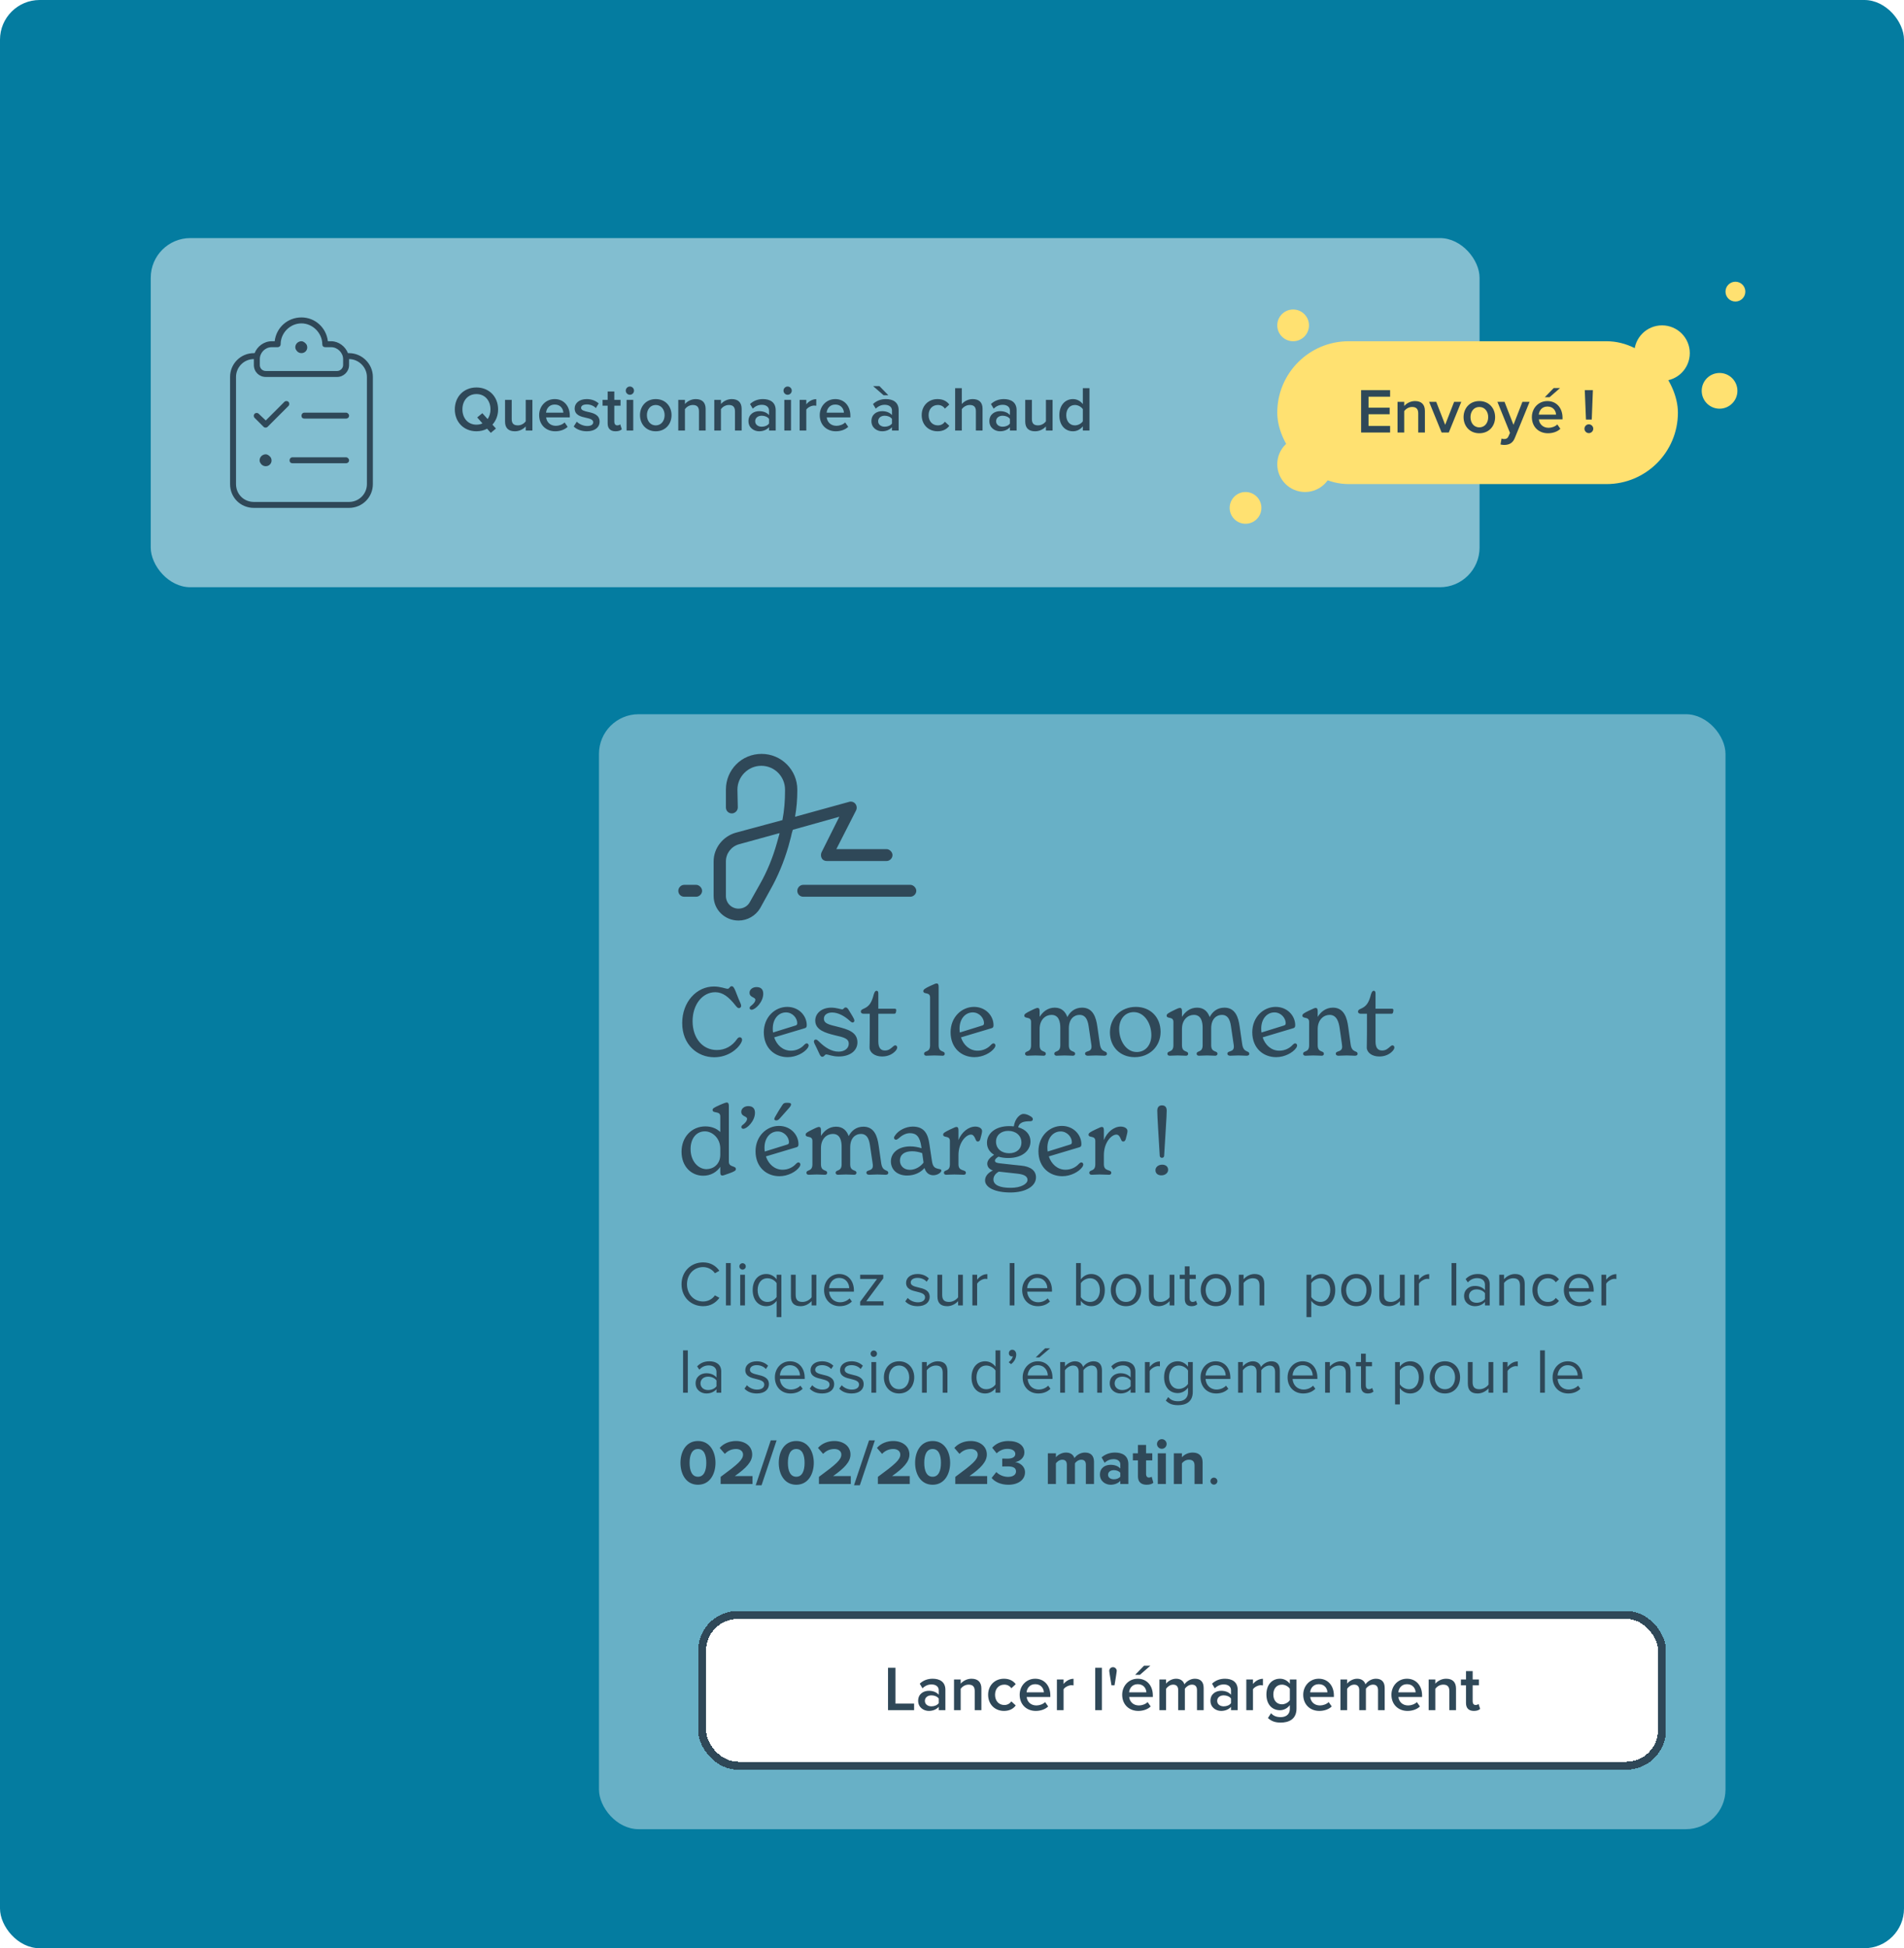
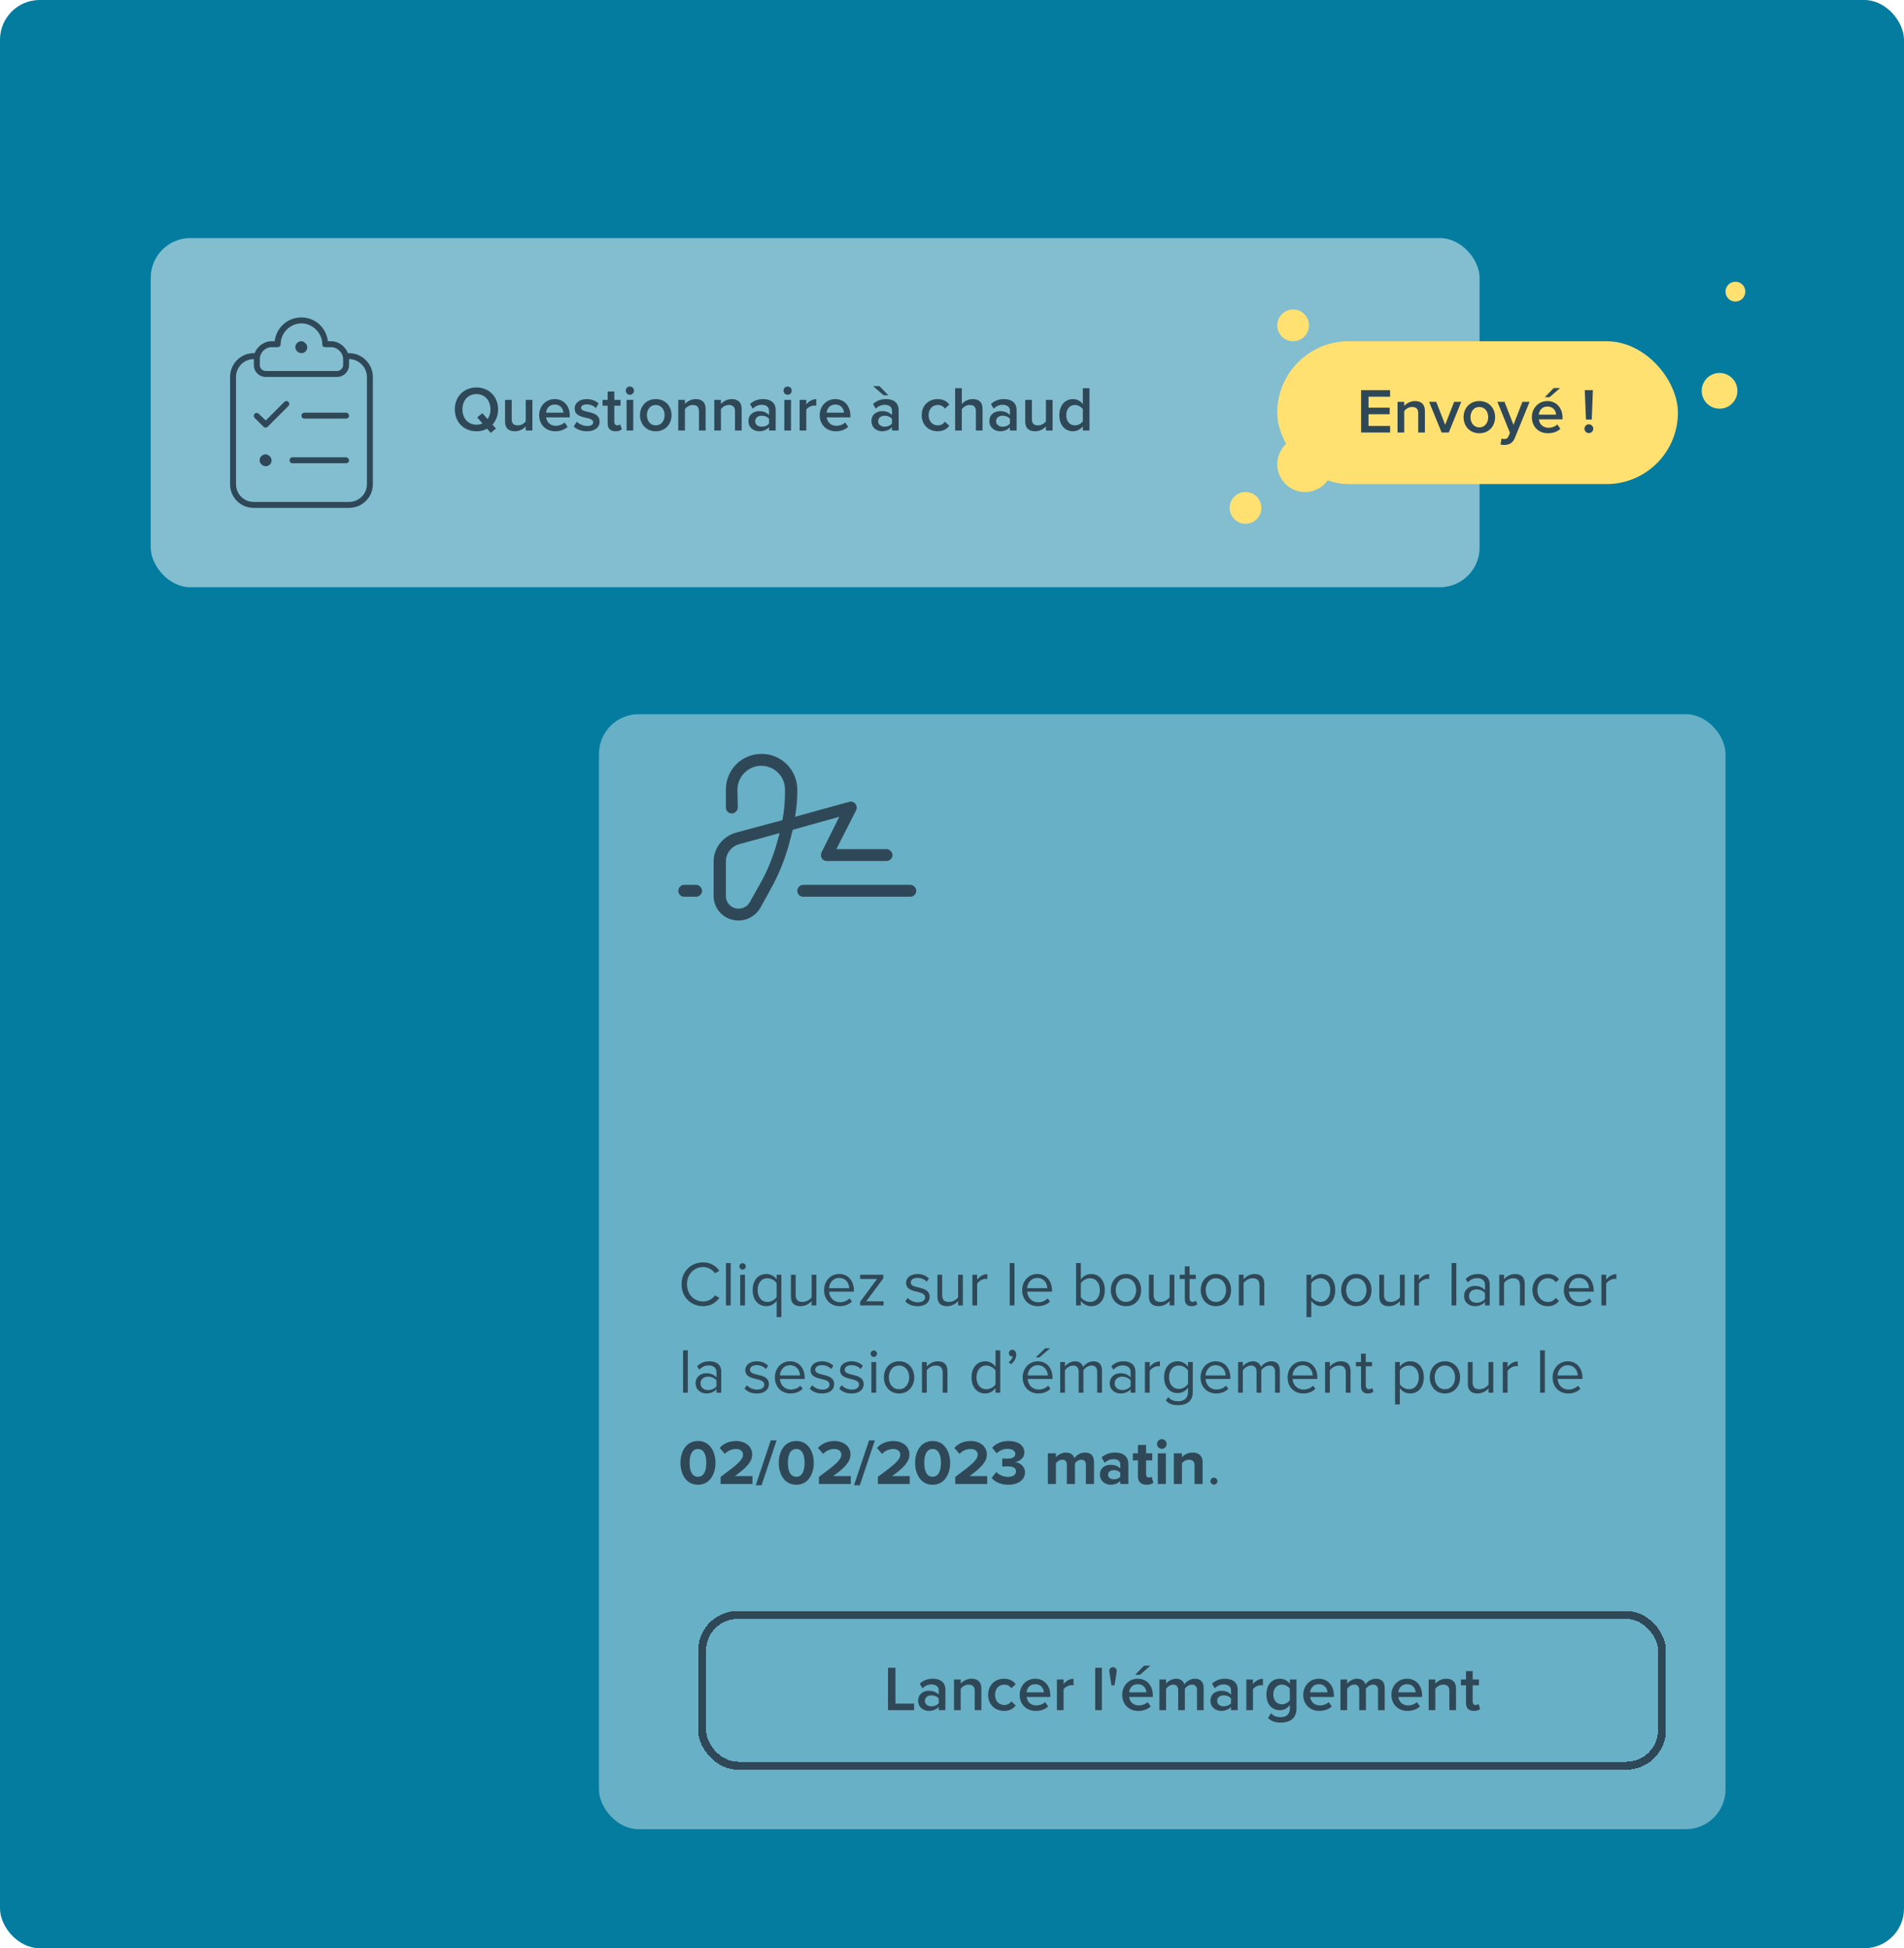
<svg xmlns="http://www.w3.org/2000/svg" width="480" height="491" viewBox="0 0 480 491" fill="none">
  <rect width="480" height="491" rx="10" fill="#047CA0" />
  <rect x="38" y="60" width="335" height="88" rx="10" fill="white" fill-opacity="0.5" />
  <path d="M76 80C72.438 80 69.625 82.625 69.25 86H68.5C66.531 86 64.844 87.312 64.188 89H64C60.625 89 58 91.719 58 95V122C58 125.375 60.625 128 64 128H88C91.281 128 94 125.375 94 122V95C94 91.719 91.281 89 88 89H87.719C87.062 87.312 85.375 86 83.5 86H82.656C82.281 82.625 79.469 80 76 80ZM59.5 95C59.5 92.562 61.469 90.5 64 90.5V92C64 93.688 65.312 95 67 95H85C86.594 95 88 93.688 88 92V90.5C90.438 90.5 92.5 92.562 92.5 95V122C92.5 124.531 90.438 126.5 88 126.5H64C61.469 126.5 59.5 124.531 59.5 122V95ZM70.75 86.75C70.75 83.938 73.094 81.5 76 81.5C78.812 81.5 81.25 83.938 81.25 86.75C81.25 87.219 81.531 87.5 82 87.5H83.5C85.094 87.5 86.5 88.906 86.5 90.5V92C86.5 92.844 85.75 93.5 85 93.5H67C66.156 93.5 65.5 92.844 65.5 92V90.5C65.5 88.906 66.812 87.5 68.5 87.5H70C70.375 87.5 70.75 87.219 70.75 86.75ZM76 89C77.125 89 77.875 87.781 77.219 86.75C76.938 86.375 76.469 86 76 86C74.781 86 74.031 87.312 74.688 88.25C74.969 88.719 75.438 89 76 89ZM72.719 102.312C73 102.031 73 101.562 72.719 101.281C72.438 101 71.969 101 71.688 101.281L67 105.969L65.219 104.281C64.938 104 64.469 104 64.188 104.281C63.906 104.562 63.906 105.031 64.188 105.312L66.438 107.562C66.719 107.844 67.188 107.844 67.469 107.562L72.719 102.312ZM76 104.75C76 105.219 76.281 105.5 76.75 105.5H87.25C87.625 105.5 88 105.219 88 104.75C88 104.375 87.625 104 87.25 104H76.75C76.281 104 76 104.375 76 104.75ZM73 116C73 116.469 73.281 116.75 73.75 116.75H87.25C87.625 116.75 88 116.469 88 116C88 115.625 87.625 115.25 87.25 115.25H73.75C73.281 115.25 73 115.625 73 116ZM67 117.5C68.125 117.5 68.875 116.281 68.219 115.25C67.938 114.875 67.469 114.5 67 114.5C65.781 114.5 65.031 115.812 65.688 116.75C65.969 117.219 66.438 117.5 67 117.5Z" fill="#2F4858" />
  <path d="M125.568 103.172C125.568 99.988 123.312 97.652 120.112 97.652C116.912 97.652 114.656 99.988 114.656 103.172C114.656 106.356 116.912 108.692 120.112 108.692C121.12 108.692 122.032 108.468 122.8 108.052L123.728 109.092L125.024 108.004L124.144 107.012C125.04 106.036 125.568 104.708 125.568 103.172ZM120.112 107.028C117.952 107.028 116.576 105.364 116.576 103.172C116.576 100.964 117.952 99.316 120.112 99.316C122.256 99.316 123.648 100.964 123.648 103.172C123.648 104.116 123.392 104.964 122.928 105.62L121.6 104.132L120.304 105.204L121.632 106.708C121.184 106.916 120.672 107.028 120.112 107.028ZM132.538 108.5H134.218V100.772H132.538V106.196C132.138 106.724 131.402 107.204 130.554 107.204C129.61 107.204 129.002 106.836 129.002 105.636V100.772H127.322V106.244C127.322 107.828 128.138 108.692 129.802 108.692C131.018 108.692 131.978 108.1 132.538 107.476V108.5ZM135.921 104.628C135.921 107.076 137.649 108.692 139.969 108.692C141.201 108.692 142.337 108.308 143.105 107.572L142.337 106.468C141.793 107.012 140.897 107.316 140.145 107.316C138.689 107.316 137.809 106.356 137.681 105.188H143.649V104.788C143.649 102.356 142.161 100.58 139.841 100.58C137.553 100.58 135.921 102.388 135.921 104.628ZM139.841 101.956C141.361 101.956 141.985 103.092 142.017 104.004H137.664C137.745 103.06 138.401 101.956 139.841 101.956ZM144.635 107.492C145.435 108.276 146.635 108.692 147.947 108.692C150.027 108.692 151.163 107.652 151.163 106.292C151.163 104.468 149.515 104.084 148.171 103.796C147.259 103.588 146.491 103.38 146.491 102.788C146.491 102.244 147.051 101.924 147.931 101.924C148.891 101.924 149.755 102.324 150.219 102.852L150.923 101.668C150.219 101.044 149.227 100.58 147.915 100.58C145.963 100.58 144.875 101.668 144.875 102.932C144.875 104.66 146.459 105.012 147.787 105.3C148.731 105.508 149.547 105.748 149.547 106.42C149.547 106.996 149.035 107.364 148.027 107.364C147.019 107.364 145.947 106.836 145.403 106.276L144.635 107.492ZM155.174 108.692C155.958 108.692 156.454 108.484 156.758 108.196L156.358 106.932C156.23 107.076 155.926 107.204 155.606 107.204C155.126 107.204 154.87 106.82 154.87 106.292V102.244H156.438V100.772H154.87V98.66H153.19V100.772H151.91V102.244H153.19V106.708C153.19 107.988 153.878 108.692 155.174 108.692ZM158.795 99.492C159.371 99.492 159.835 99.028 159.835 98.452C159.835 97.876 159.371 97.412 158.795 97.412C158.235 97.412 157.755 97.876 157.755 98.452C157.755 99.028 158.235 99.492 158.795 99.492ZM157.963 108.5H159.643V100.772H157.963V108.5ZM165.31 108.692C167.79 108.692 169.294 106.852 169.294 104.628C169.294 102.42 167.79 100.58 165.31 100.58C162.862 100.58 161.342 102.42 161.342 104.628C161.342 106.852 162.862 108.692 165.31 108.692ZM165.31 107.204C163.886 107.204 163.086 106.004 163.086 104.628C163.086 103.268 163.886 102.068 165.31 102.068C166.75 102.068 167.55 103.268 167.55 104.628C167.55 106.004 166.75 107.204 165.31 107.204ZM176.21 108.5H177.89V103.06C177.89 101.476 177.058 100.58 175.394 100.58C174.178 100.58 173.186 101.22 172.674 101.828V100.772H170.994V108.5H172.674V103.108C173.058 102.58 173.794 102.068 174.658 102.068C175.602 102.068 176.21 102.468 176.21 103.668V108.5ZM185.288 108.5H186.968V103.06C186.968 101.476 186.136 100.58 184.472 100.58C183.256 100.58 182.264 101.22 181.752 101.828V100.772H180.072V108.5H181.752V103.108C182.136 102.58 182.872 102.068 183.736 102.068C184.68 102.068 185.288 102.468 185.288 103.668V108.5ZM193.871 108.5H195.551V103.38C195.551 101.3 194.047 100.58 192.335 100.58C191.103 100.58 189.983 100.98 189.087 101.828L189.775 102.996C190.447 102.34 191.199 102.02 192.062 102.02C193.135 102.02 193.871 102.564 193.871 103.46V104.612C193.311 103.956 192.415 103.62 191.375 103.62C190.111 103.62 188.687 104.356 188.687 106.132C188.687 107.844 190.111 108.692 191.375 108.692C192.399 108.692 193.295 108.324 193.871 107.668V108.5ZM193.871 106.74C193.487 107.268 192.766 107.54 192.031 107.54C191.087 107.54 190.383 106.996 190.383 106.164C190.383 105.316 191.087 104.772 192.031 104.772C192.766 104.772 193.487 105.044 193.871 105.572V106.74ZM198.561 99.492C199.137 99.492 199.601 99.028 199.601 98.452C199.601 97.876 199.137 97.412 198.561 97.412C198.001 97.412 197.521 97.876 197.521 98.452C197.521 99.028 198.001 99.492 198.561 99.492ZM197.729 108.5H199.409V100.772H197.729V108.5ZM201.588 108.5H203.268V103.236C203.604 102.692 204.548 102.212 205.252 102.212C205.46 102.212 205.636 102.228 205.78 102.26V100.596C204.772 100.596 203.844 101.172 203.268 101.908V100.772H201.588V108.5ZM206.655 104.628C206.655 107.076 208.383 108.692 210.703 108.692C211.935 108.692 213.071 108.308 213.839 107.572L213.071 106.468C212.527 107.012 211.631 107.316 210.879 107.316C209.423 107.316 208.543 106.356 208.415 105.188H214.383V104.788C214.383 102.356 212.895 100.58 210.575 100.58C208.287 100.58 206.655 102.388 206.655 104.628ZM210.575 101.956C212.095 101.956 212.719 103.092 212.751 104.004H208.399C208.479 103.06 209.135 101.956 210.575 101.956ZM222.743 99.604H223.943L221.703 97.3H220.103L222.743 99.604ZM224.871 108.5H226.551V103.38C226.551 101.3 225.047 100.58 223.335 100.58C222.103 100.58 220.983 100.98 220.087 101.828L220.775 102.996C221.447 102.34 222.199 102.02 223.062 102.02C224.135 102.02 224.871 102.564 224.871 103.46V104.612C224.311 103.956 223.415 103.62 222.375 103.62C221.111 103.62 219.687 104.356 219.687 106.132C219.687 107.844 221.111 108.692 222.375 108.692C223.399 108.692 224.295 108.324 224.871 107.668V108.5ZM224.871 106.74C224.487 107.268 223.766 107.54 223.031 107.54C222.087 107.54 221.383 106.996 221.383 106.164C221.383 105.316 222.087 104.772 223.031 104.772C223.766 104.772 224.487 105.044 224.871 105.572V106.74ZM232.358 104.628C232.358 106.98 234.006 108.692 236.358 108.692C237.862 108.692 238.774 108.052 239.318 107.316L238.214 106.292C237.782 106.884 237.19 107.204 236.438 107.204C235.03 107.204 234.102 106.132 234.102 104.628C234.102 103.124 235.03 102.068 236.438 102.068C237.19 102.068 237.782 102.372 238.214 102.98L239.318 101.956C238.774 101.22 237.862 100.58 236.358 100.58C234.006 100.58 232.358 102.292 232.358 104.628ZM246.023 108.5H247.703V103.028C247.703 101.444 246.871 100.58 245.207 100.58C243.991 100.58 242.983 101.22 242.471 101.828V97.828H240.791V108.5H242.471V103.108C242.871 102.58 243.607 102.068 244.455 102.068C245.399 102.068 246.023 102.436 246.023 103.636V108.5ZM254.605 108.5H256.285V103.38C256.285 101.3 254.781 100.58 253.069 100.58C251.837 100.58 250.717 100.98 249.821 101.828L250.509 102.996C251.181 102.34 251.933 102.02 252.797 102.02C253.869 102.02 254.605 102.564 254.605 103.46V104.612C254.045 103.956 253.149 103.62 252.109 103.62C250.845 103.62 249.421 104.356 249.421 106.132C249.421 107.844 250.845 108.692 252.109 108.692C253.133 108.692 254.029 108.324 254.605 107.668V108.5ZM254.605 106.74C254.221 107.268 253.501 107.54 252.765 107.54C251.821 107.54 251.117 106.996 251.117 106.164C251.117 105.316 251.821 104.772 252.765 104.772C253.501 104.772 254.221 105.044 254.605 105.572V106.74ZM263.679 108.5H265.359V100.772H263.679V106.196C263.279 106.724 262.543 107.204 261.695 107.204C260.751 107.204 260.143 106.836 260.143 105.636V100.772H258.463V106.244C258.463 107.828 259.279 108.692 260.943 108.692C262.159 108.692 263.119 108.1 263.679 107.476V108.5ZM272.981 108.5H274.661V97.828H272.981V101.844C272.357 101.028 271.461 100.58 270.501 100.58C268.501 100.58 267.061 102.148 267.061 104.644C267.061 107.188 268.517 108.692 270.501 108.692C271.493 108.692 272.389 108.212 272.981 107.444V108.5ZM272.981 106.18C272.597 106.756 271.781 107.204 270.981 107.204C269.653 107.204 268.805 106.132 268.805 104.644C268.805 103.14 269.653 102.068 270.981 102.068C271.781 102.068 272.597 102.532 272.981 103.108V106.18Z" fill="#2F4858" />
  <rect x="151" y="180" width="284" height="281" rx="10" fill="white" fill-opacity="0.4" />
  <path d="M186 203.5C186 204.344 185.25 205 184.5 205C183.656 205 183 204.344 183 203.5V199C183 194.031 186.938 190 192 190C196.969 190 201 194.031 201 199V199.375C201 201.531 200.812 203.688 200.438 205.844L214.031 202.094C214.594 201.906 215.25 202.094 215.625 202.562C216 203.031 216.094 203.688 215.812 204.25L210.844 214H223.5C224.25 214 225 214.75 225 215.5C225 216.344 224.25 217 223.5 217H208.5C207.938 217 207.469 216.812 207.188 216.344C206.906 215.875 206.906 215.312 207.094 214.844L211.594 205.844L199.875 209.125C199.688 209.688 199.5 210.344 199.406 210.906L198.75 213.344C197.625 217.188 196.125 220.844 194.156 224.312L191.625 228.906C190.5 230.781 188.438 232 186.188 232C182.719 232 179.906 229.281 179.906 225.812V217.094C179.906 213.719 182.25 210.812 185.438 209.875L197.25 206.688C197.719 204.25 197.906 201.812 197.906 199.375V199C197.906 195.719 195.281 193 191.906 193C188.625 193 185.906 195.719 185.906 199L186 203.5ZM183 217.094V225.812C183 227.594 184.406 229 186.188 229C187.312 229 188.438 228.438 189 227.406L191.531 222.906C193.406 219.625 194.812 216.156 195.844 212.5L196.5 210.156V209.969L186.281 212.781C184.312 213.344 183 215.125 183 217.094ZM175.5 223C176.25 223 177 223.75 177 224.5C177 225.344 176.25 226 175.5 226H172.5C171.656 226 171 225.344 171 224.5C171 223.75 171.656 223 172.5 223H175.5ZM229.5 223C230.25 223 231 223.75 231 224.5C231 225.344 230.25 226 229.5 226H202.5C201.656 226 201 225.344 201 224.5C201 223.75 201.656 223 202.5 223H229.5Z" fill="#2F4858" />
-   <path d="M180.048 266.456C183.504 266.456 185.952 264.416 186.816 262.856C186.984 262.544 187.08 262.256 187.08 262.04C187.08 261.656 186.792 261.416 186.504 261.416C186.144 261.416 185.952 261.68 185.808 261.872C184.584 263.648 182.784 264.632 180.72 264.632C177.096 264.632 174.6 261.608 174.6 257.36C174.6 253.184 177.072 250.064 180.312 250.064C182.184 250.064 183.72 251.216 185.496 253.496C185.808 253.88 186.024 254.072 186.288 254.072C186.528 254.072 186.84 253.88 186.84 253.496C186.84 253.088 186.624 252.776 186.168 251.672L185.424 249.776C185.04 248.864 184.824 248.552 184.44 248.552C183.936 248.552 183.936 249.2 183.432 249.2C182.928 249.2 181.656 248.624 179.976 248.624C175.632 248.624 171.984 252.464 171.984 257.84C171.984 263.312 175.848 266.456 180.048 266.456ZM190.711 248.768C189.727 248.768 188.959 249.392 188.959 250.184C188.959 250.856 189.367 251.12 189.799 251.336C190.111 251.504 190.423 251.648 190.423 251.96C190.423 252.584 189.727 253.184 189.367 253.472C189.127 253.64 188.983 253.808 188.983 254.048C188.983 254.312 189.175 254.48 189.487 254.48C190.399 254.48 192.415 252.536 192.415 250.448C192.415 249.368 191.863 248.768 190.711 248.768ZM203.382 262.952C203.19 262.952 202.998 263.072 202.758 263.312C201.99 264.176 200.79 264.8 199.374 264.8C197.382 264.8 195.822 263.408 195.174 261.44L202.878 259.136C203.238 259.016 203.382 258.872 203.382 258.368C203.382 256.016 201.414 253.76 198.462 253.76C195.318 253.76 192.558 256.376 192.558 260.144C192.558 264.152 195.318 266.432 198.582 266.432C200.67 266.432 202.758 265.352 203.646 264.08C203.79 263.84 203.862 263.648 203.862 263.504C203.862 263.192 203.646 262.952 203.382 262.952ZM198.15 255.152C199.854 255.152 200.982 256.64 200.982 257.84C200.982 258.248 200.862 258.368 200.43 258.488L194.886 260.216C194.838 259.904 194.814 259.592 194.814 259.256C194.814 256.784 196.254 255.152 198.15 255.152ZM207.301 266.336C207.829 266.336 207.877 265.736 208.333 265.736C208.717 265.736 209.821 266.264 211.453 266.264C214.213 266.264 216.157 264.872 216.157 262.688C216.157 260.12 213.709 259.4 211.213 258.776C208.837 258.2 207.709 257.936 207.709 256.712C207.709 255.824 208.501 255.176 209.773 255.176C211.333 255.176 212.965 256.112 214.189 257.24C214.429 257.456 214.693 257.696 214.933 257.696C215.173 257.696 215.389 257.504 215.389 257.216C215.389 256.952 215.125 256.448 214.861 256.016L214.069 254.72C213.805 254.264 213.589 253.904 213.181 253.904C212.725 253.904 212.725 254.384 212.317 254.384C211.933 254.384 210.901 253.952 209.557 253.952C207.133 253.952 205.525 255.392 205.525 257.216C205.525 259.592 208.141 260.336 210.469 260.912C212.653 261.416 213.973 261.704 213.973 263.048C213.973 264.152 212.989 265.04 211.405 265.04C209.629 265.04 207.949 263.984 206.413 262.448C206.173 262.208 205.909 261.992 205.669 261.992C205.381 261.992 205.189 262.16 205.189 262.496C205.189 262.808 205.405 263.144 205.837 264.032L206.557 265.568C206.725 265.928 206.917 266.336 207.301 266.336ZM225.699 263.456C225.483 263.456 225.267 263.624 225.123 263.768C224.643 264.176 224.091 264.752 223.107 264.752C222.123 264.752 221.427 264.224 221.427 262.448V255.488H225.435C225.675 255.488 225.819 255.368 225.867 255.104C225.891 254.96 225.939 254.72 225.939 254.552C225.939 254.336 225.795 254.216 225.531 254.216H221.427V250.328C221.427 249.896 221.259 249.704 220.995 249.704C220.635 249.704 220.491 249.992 220.275 250.616C219.723 252.8 219.075 253.664 217.635 254.264C217.251 254.432 217.011 254.624 217.011 254.936C217.011 255.296 217.275 255.488 217.707 255.488H219.267V260C219.267 261.656 219.219 263.504 219.219 264.008C219.219 265.232 220.515 266.264 222.363 266.264C223.659 266.264 224.835 265.832 225.699 264.92C226.011 264.584 226.179 264.272 226.179 263.984C226.179 263.696 225.987 263.456 225.699 263.456ZM233.513 266.072C234.041 266.072 234.713 266 235.553 266C236.417 266 237.137 266.072 237.665 266.072C238.025 266.072 238.169 265.808 238.169 265.592C238.169 264.68 236.633 265.376 236.633 263.432V248.696C236.633 248.168 236.513 247.856 236.129 247.856C235.913 247.856 235.673 247.928 234.449 248.504C233.177 249.104 232.769 249.392 232.769 249.776C232.769 250.712 234.473 249.896 234.473 251.384V263.432C234.473 265.376 232.961 264.68 232.961 265.592C232.961 265.808 233.129 266.072 233.513 266.072ZM250.468 262.952C250.276 262.952 250.084 263.072 249.844 263.312C249.076 264.176 247.876 264.8 246.46 264.8C244.468 264.8 242.908 263.408 242.26 261.44L249.964 259.136C250.324 259.016 250.468 258.872 250.468 258.368C250.468 256.016 248.5 253.76 245.548 253.76C242.404 253.76 239.644 256.376 239.644 260.144C239.644 264.152 242.404 266.432 245.668 266.432C247.756 266.432 249.844 265.352 250.732 264.08C250.876 263.84 250.948 263.648 250.948 263.504C250.948 263.192 250.732 262.952 250.468 262.952ZM245.236 255.152C246.94 255.152 248.068 256.64 248.068 257.84C248.068 258.248 247.948 258.368 247.516 258.488L241.972 260.216C241.924 259.904 241.9 259.592 241.9 259.256C241.9 256.784 243.34 255.152 245.236 255.152ZM277.284 263.192L276.636 258.704C276.324 256.424 275.556 253.952 272.796 253.952C270.924 253.952 269.748 255.032 269.076 256.328C268.62 255.032 267.684 253.952 265.908 253.952C264.108 253.952 262.86 255.032 262.092 256.28V254.864C262.092 254.384 261.996 254.024 261.588 254.024C261.372 254.024 261.132 254.072 259.884 254.696C258.66 255.296 258.228 255.56 258.228 255.944C258.228 256.88 259.932 256.064 259.932 257.552V263.432C259.932 265.376 258.42 264.68 258.42 265.592C258.42 265.808 258.612 266.072 258.996 266.072C259.524 266.072 260.172 266 261.012 266C261.9 266 262.596 266.072 263.124 266.072C263.484 266.072 263.652 265.808 263.652 265.592C263.652 264.68 262.092 265.376 262.092 263.432V259.352C262.092 256.88 263.652 255.776 265.092 255.776C266.988 255.776 267.3 257.624 267.3 259.016V263.432C267.3 265.376 265.788 264.68 265.788 265.592C265.788 265.808 265.98 266.072 266.364 266.072C266.892 266.072 267.54 266 268.38 266C269.268 266 269.964 266.072 270.492 266.072C270.852 266.072 271.044 265.808 271.044 265.592C271.044 264.68 269.46 265.376 269.46 263.432V259.16C269.46 256.808 270.756 255.776 272.172 255.776C274.044 255.776 274.332 257.792 274.5 259.016L275.1 263.072C275.148 263.312 275.172 263.6 275.172 263.792C275.172 265.28 273.54 264.704 273.54 265.568C273.54 265.856 273.828 266.072 274.236 266.072C274.908 266.072 275.268 266 276.3 266C277.26 266 277.716 266.072 278.388 266.072C278.748 266.072 279.06 265.928 279.06 265.616C279.06 264.656 277.62 265.448 277.284 263.192ZM286.056 266.432C289.8 266.432 292.584 263.72 292.584 260.048C292.584 256.352 290.016 253.76 286.344 253.76C282.576 253.76 279.816 256.496 279.816 260.192C279.816 263.84 282.384 266.432 286.056 266.432ZM286.56 265.136C283.944 265.136 282.144 262.328 282.144 259.328C282.144 256.904 283.56 255.08 285.84 255.08C288.456 255.08 290.256 257.864 290.256 260.888C290.256 263.288 288.84 265.136 286.56 265.136ZM313.167 263.192L312.519 258.704C312.207 256.424 311.439 253.952 308.679 253.952C306.807 253.952 305.631 255.032 304.959 256.328C304.503 255.032 303.567 253.952 301.791 253.952C299.991 253.952 298.743 255.032 297.975 256.28V254.864C297.975 254.384 297.879 254.024 297.471 254.024C297.255 254.024 297.015 254.072 295.767 254.696C294.543 255.296 294.111 255.56 294.111 255.944C294.111 256.88 295.815 256.064 295.815 257.552V263.432C295.815 265.376 294.303 264.68 294.303 265.592C294.303 265.808 294.495 266.072 294.879 266.072C295.407 266.072 296.055 266 296.895 266C297.783 266 298.479 266.072 299.007 266.072C299.367 266.072 299.535 265.808 299.535 265.592C299.535 264.68 297.975 265.376 297.975 263.432V259.352C297.975 256.88 299.535 255.776 300.975 255.776C302.871 255.776 303.183 257.624 303.183 259.016V263.432C303.183 265.376 301.671 264.68 301.671 265.592C301.671 265.808 301.863 266.072 302.247 266.072C302.775 266.072 303.423 266 304.263 266C305.151 266 305.847 266.072 306.375 266.072C306.735 266.072 306.927 265.808 306.927 265.592C306.927 264.68 305.343 265.376 305.343 263.432V259.16C305.343 256.808 306.639 255.776 308.055 255.776C309.927 255.776 310.215 257.792 310.383 259.016L310.983 263.072C311.031 263.312 311.055 263.6 311.055 263.792C311.055 265.28 309.423 264.704 309.423 265.568C309.423 265.856 309.711 266.072 310.119 266.072C310.791 266.072 311.151 266 312.183 266C313.143 266 313.599 266.072 314.271 266.072C314.631 266.072 314.943 265.928 314.943 265.616C314.943 264.656 313.503 265.448 313.167 263.192ZM326.523 262.952C326.331 262.952 326.139 263.072 325.899 263.312C325.131 264.176 323.931 264.8 322.515 264.8C320.523 264.8 318.963 263.408 318.315 261.44L326.019 259.136C326.379 259.016 326.523 258.872 326.523 258.368C326.523 256.016 324.555 253.76 321.603 253.76C318.459 253.76 315.699 256.376 315.699 260.144C315.699 264.152 318.459 266.432 321.723 266.432C323.811 266.432 325.899 265.352 326.787 264.08C326.931 263.84 327.003 263.648 327.003 263.504C327.003 263.192 326.787 262.952 326.523 262.952ZM321.291 255.152C322.995 255.152 324.123 256.64 324.123 257.84C324.123 258.248 324.003 258.368 323.571 258.488L318.027 260.216C317.979 259.904 317.955 259.592 317.955 259.256C317.955 256.784 319.395 255.152 321.291 255.152ZM340.497 263.192L339.873 258.704C339.609 256.736 338.913 253.952 336.057 253.952C334.209 253.952 332.961 255.032 332.193 256.28V254.864C332.193 254.336 332.073 254.024 331.689 254.024C331.497 254.024 331.233 254.096 330.009 254.696C328.761 255.296 328.329 255.56 328.329 255.944C328.329 256.88 330.033 256.064 330.033 257.552V263.432C330.033 265.376 328.521 264.68 328.521 265.592C328.521 265.808 328.689 266.072 329.097 266.072C329.601 266.072 330.273 266 331.113 266C331.977 266 332.697 266.072 333.225 266.072C333.585 266.072 333.753 265.808 333.753 265.592C333.753 264.68 332.193 265.376 332.193 263.432V259.376C332.193 256.928 333.753 255.776 335.193 255.776C337.089 255.776 337.521 257.792 337.713 259.016L338.289 263.072C338.313 263.312 338.361 263.6 338.361 263.792C338.361 265.28 336.753 264.704 336.753 265.568C336.753 265.856 336.993 266.072 337.425 266.072C338.073 266.072 338.505 266 339.489 266C340.449 266 340.953 266.072 341.577 266.072C341.961 266.072 342.249 265.928 342.249 265.592C342.249 264.656 340.785 265.448 340.497 263.192ZM351.042 263.456C350.826 263.456 350.61 263.624 350.466 263.768C349.986 264.176 349.434 264.752 348.45 264.752C347.466 264.752 346.77 264.224 346.77 262.448V255.488H350.778C351.018 255.488 351.162 255.368 351.21 255.104C351.234 254.96 351.282 254.72 351.282 254.552C351.282 254.336 351.138 254.216 350.874 254.216H346.77V250.328C346.77 249.896 346.602 249.704 346.338 249.704C345.978 249.704 345.834 249.992 345.618 250.616C345.066 252.8 344.418 253.664 342.978 254.264C342.594 254.432 342.354 254.624 342.354 254.936C342.354 255.296 342.618 255.488 343.05 255.488H344.61V260C344.61 261.656 344.562 263.504 344.562 264.008C344.562 265.232 345.858 266.264 347.706 266.264C349.002 266.264 350.178 265.832 351.042 264.92C351.354 264.584 351.522 264.272 351.522 263.984C351.522 263.696 351.33 263.456 351.042 263.456ZM183.744 292.784V278.696C183.744 278.24 183.624 277.856 183.216 277.856C183.048 277.856 182.592 277.976 181.416 278.504C180.072 279.104 179.64 279.344 179.64 279.728C179.64 280.712 181.584 279.872 181.584 281.36V285.296C180.72 284.456 179.448 283.88 177.816 283.88C174.408 283.88 171.816 286.52 171.816 290.264C171.816 294.056 174.36 296.312 177.264 296.312C179.208 296.312 180.696 295.376 181.584 294.08V295.4C181.584 295.712 181.584 296.264 182.088 296.264C182.256 296.264 182.568 296.192 183.72 295.76C185.064 295.28 185.52 295.04 185.52 294.632C185.52 293.72 183.744 294.248 183.744 292.784ZM178.104 294.656C176.136 294.656 174.096 292.784 174.096 289.568C174.096 287.072 175.416 285.128 177.72 285.128C179.496 285.128 181.584 286.76 181.584 289.496V291.008C181.584 293.48 179.76 294.656 178.104 294.656ZM188.625 278.768C187.641 278.768 186.873 279.392 186.873 280.184C186.873 280.856 187.281 281.12 187.713 281.336C188.025 281.504 188.337 281.648 188.337 281.96C188.337 282.584 187.641 283.184 187.281 283.472C187.041 283.64 186.897 283.808 186.897 284.048C186.897 284.312 187.089 284.48 187.401 284.48C188.313 284.48 190.329 282.536 190.329 280.448C190.329 279.368 189.777 278.768 188.625 278.768ZM195.68 282.368C195.944 282.368 196.184 282.32 196.592 281.864C197.144 281.264 198.296 279.944 198.68 279.512C199.184 278.96 199.424 278.624 199.424 278.36C199.424 278 199.16 277.928 198.368 277.928C197.744 277.928 197.552 278.048 197.288 278.408C196.712 279.272 196.136 280.184 195.416 281.456C195.272 281.72 195.2 281.888 195.2 282.056C195.2 282.248 195.416 282.368 195.68 282.368ZM201.296 292.952C201.104 292.952 200.912 293.072 200.672 293.312C199.904 294.176 198.704 294.8 197.288 294.8C195.296 294.8 193.736 293.408 193.088 291.44L200.792 289.136C201.152 289.016 201.296 288.872 201.296 288.368C201.296 286.016 199.328 283.76 196.376 283.76C193.232 283.76 190.472 286.376 190.472 290.144C190.472 294.152 193.232 296.432 196.496 296.432C198.584 296.432 200.672 295.352 201.56 294.08C201.704 293.84 201.776 293.648 201.776 293.504C201.776 293.192 201.56 292.952 201.296 292.952ZM196.064 285.152C197.768 285.152 198.896 286.64 198.896 287.84C198.896 288.248 198.776 288.368 198.344 288.488L192.8 290.216C192.752 289.904 192.728 289.592 192.728 289.256C192.728 286.784 194.168 285.152 196.064 285.152ZM222.159 293.192L221.511 288.704C221.199 286.424 220.431 283.952 217.671 283.952C215.799 283.952 214.623 285.032 213.951 286.328C213.495 285.032 212.559 283.952 210.783 283.952C208.983 283.952 207.735 285.032 206.967 286.28V284.864C206.967 284.384 206.871 284.024 206.463 284.024C206.247 284.024 206.007 284.072 204.759 284.696C203.535 285.296 203.103 285.56 203.103 285.944C203.103 286.88 204.807 286.064 204.807 287.552V293.432C204.807 295.376 203.295 294.68 203.295 295.592C203.295 295.808 203.487 296.072 203.871 296.072C204.399 296.072 205.047 296 205.887 296C206.775 296 207.471 296.072 207.999 296.072C208.359 296.072 208.527 295.808 208.527 295.592C208.527 294.68 206.967 295.376 206.967 293.432V289.352C206.967 286.88 208.527 285.776 209.967 285.776C211.863 285.776 212.175 287.624 212.175 289.016V293.432C212.175 295.376 210.663 294.68 210.663 295.592C210.663 295.808 210.855 296.072 211.239 296.072C211.767 296.072 212.415 296 213.255 296C214.143 296 214.839 296.072 215.367 296.072C215.727 296.072 215.919 295.808 215.919 295.592C215.919 294.68 214.335 295.376 214.335 293.432V289.16C214.335 286.808 215.631 285.776 217.047 285.776C218.919 285.776 219.207 287.792 219.375 289.016L219.975 293.072C220.023 293.312 220.047 293.6 220.047 293.792C220.047 295.28 218.415 294.704 218.415 295.568C218.415 295.856 218.703 296.072 219.111 296.072C219.783 296.072 220.143 296 221.175 296C222.135 296 222.591 296.072 223.263 296.072C223.623 296.072 223.935 295.928 223.935 295.616C223.935 294.656 222.495 295.448 222.159 293.192ZM236.93 294.656C235.682 294.416 235.154 294.224 234.914 292.424L234.314 288.392C233.978 286.064 233.21 283.928 230.114 283.928C228.314 283.928 226.562 284.888 225.77 285.992C225.53 286.304 225.386 286.52 225.386 286.76C225.386 287.048 225.626 287.24 225.866 287.24C226.034 287.24 226.226 287.144 226.466 286.952C227.33 286.16 228.314 285.584 229.394 285.584C230.978 285.584 231.914 286.4 232.274 289.064L232.322 289.376C231.434 289.112 230.522 288.92 229.466 288.92C226.418 288.92 224.594 290.6 224.594 292.688C224.594 294.8 226.202 296.264 228.674 296.264C230.57 296.264 232.13 295.472 233.066 294.368C233.426 295.616 234.29 296.192 235.274 296.192C236.402 296.192 237.314 295.472 237.314 295.016C237.314 294.824 237.194 294.704 236.93 294.656ZM229.394 294.824C227.906 294.824 226.874 293.864 226.874 292.496C226.874 291.056 227.93 290.144 229.946 290.144C230.786 290.144 231.674 290.312 232.49 290.624L232.826 293C232.13 293.96 230.81 294.824 229.394 294.824ZM245.879 283.928C244.175 283.928 242.423 285.296 241.631 287.336V284.864C241.631 284.336 241.511 284.024 241.127 284.024C240.935 284.024 240.671 284.096 239.447 284.696C238.199 285.296 237.767 285.56 237.767 285.944C237.767 286.88 239.471 286.064 239.471 287.552V293.432C239.471 295.376 237.959 294.68 237.959 295.592C237.959 295.808 238.127 296.072 238.535 296.072C239.039 296.072 239.711 296 240.551 296C241.535 296 242.375 296.072 242.975 296.072C243.335 296.072 243.503 295.808 243.503 295.592C243.503 294.608 241.631 295.376 241.631 293.432V291.152C241.631 287.792 243.623 285.944 244.775 285.944C245.279 285.944 245.591 286.304 245.903 287.048C246.047 287.432 246.191 287.696 246.503 287.696C246.839 287.696 247.031 287.456 247.151 287.048C247.439 285.992 247.583 285.392 247.583 285.032C247.583 284.432 246.887 283.928 245.879 283.928ZM257.455 293.768C256.639 293.672 254.287 293.456 252.127 293.192C251.215 293.096 250.831 292.928 250.831 292.52C250.831 292.088 251.263 291.8 251.719 291.512C252.439 291.728 253.255 291.848 254.167 291.848C257.815 291.848 259.783 289.904 259.783 287.672C259.783 285.92 258.607 284.648 256.687 284.096C257.023 282.728 258.343 282.584 259.711 282.584C260.191 282.584 260.383 282.344 260.383 282.056C260.383 281.768 260.143 281.552 259.855 281.36C259.183 280.952 258.631 280.736 257.983 280.736C257.239 280.736 255.895 281.768 255.583 283.88C255.223 283.832 254.839 283.808 254.455 283.808C250.831 283.808 248.815 285.728 248.815 288.008C248.815 289.328 249.487 290.36 250.615 291.032C249.751 291.584 248.887 292.376 248.887 293.264C248.887 294.032 249.367 294.68 250.303 294.992C249.055 295.568 248.335 296.48 248.335 297.488C248.335 299.312 250.927 300.536 254.719 300.536C258.583 300.536 261.175 298.952 261.175 296.72C261.175 295.016 259.783 293.984 257.455 293.768ZM254.191 285.008C256.063 285.008 257.503 286.16 257.503 287.936C257.503 289.616 256.207 290.648 254.407 290.648C252.511 290.648 251.095 289.52 251.095 287.72C251.095 286.064 252.391 285.008 254.191 285.008ZM254.815 299.36C252.031 299.36 250.447 298.664 250.447 297.248C250.447 296.36 251.071 295.664 251.815 295.28C253.399 295.472 254.959 295.64 256.615 295.808C258.247 296 259.039 296.504 259.039 297.368C259.039 298.352 257.431 299.36 254.815 299.36ZM272.617 292.952C272.425 292.952 272.233 293.072 271.993 293.312C271.225 294.176 270.025 294.8 268.609 294.8C266.617 294.8 265.057 293.408 264.409 291.44L272.113 289.136C272.473 289.016 272.617 288.872 272.617 288.368C272.617 286.016 270.649 283.76 267.697 283.76C264.553 283.76 261.793 286.376 261.793 290.144C261.793 294.152 264.553 296.432 267.817 296.432C269.905 296.432 271.993 295.352 272.881 294.08C273.025 293.84 273.097 293.648 273.097 293.504C273.097 293.192 272.881 292.952 272.617 292.952ZM267.385 285.152C269.089 285.152 270.217 286.64 270.217 287.84C270.217 288.248 270.097 288.368 269.665 288.488L264.121 290.216C264.073 289.904 264.049 289.592 264.049 289.256C264.049 286.784 265.489 285.152 267.385 285.152ZM282.535 283.928C280.831 283.928 279.079 285.296 278.287 287.336V284.864C278.287 284.336 278.167 284.024 277.783 284.024C277.591 284.024 277.327 284.096 276.103 284.696C274.855 285.296 274.423 285.56 274.423 285.944C274.423 286.88 276.127 286.064 276.127 287.552V293.432C276.127 295.376 274.615 294.68 274.615 295.592C274.615 295.808 274.783 296.072 275.191 296.072C275.695 296.072 276.367 296 277.207 296C278.191 296 279.031 296.072 279.631 296.072C279.991 296.072 280.159 295.808 280.159 295.592C280.159 294.608 278.287 295.376 278.287 293.432V291.152C278.287 287.792 280.279 285.944 281.431 285.944C281.935 285.944 282.247 286.304 282.559 287.048C282.703 287.432 282.847 287.696 283.159 287.696C283.495 287.696 283.687 287.456 283.807 287.048C284.095 285.992 284.239 285.392 284.239 285.032C284.239 284.432 283.543 283.928 282.535 283.928ZM292.925 291.8C293.237 291.8 293.429 291.632 293.477 291.32C293.789 285.872 294.125 281.384 294.125 279.92C294.125 279.056 293.741 278.576 292.925 278.576C292.133 278.576 291.749 279.104 291.749 279.92C291.749 281.384 292.061 285.872 292.373 291.32C292.421 291.608 292.613 291.8 292.925 291.8ZM292.997 293.528C293.861 293.528 294.485 294.008 294.485 294.824C294.485 295.592 293.765 296.216 292.781 296.216C291.917 296.216 291.293 295.76 291.293 294.92C291.293 294.128 292.013 293.528 292.997 293.528Z" fill="#2F4858" />
  <path d="M177.256 329.192C179.192 329.192 180.472 328.296 181.368 327.08L180.232 326.456C179.624 327.368 178.52 328.008 177.256 328.008C174.968 328.008 173.192 326.2 173.192 323.672C173.192 321.128 174.968 319.336 177.256 319.336C178.52 319.336 179.624 319.992 180.232 320.888L181.352 320.264C180.504 319.064 179.192 318.152 177.256 318.152C174.232 318.152 171.816 320.392 171.816 323.672C171.816 326.952 174.232 329.192 177.256 329.192ZM183.013 329H184.213V318.328H183.013V329ZM187.198 319.976C187.646 319.976 188.014 319.608 188.014 319.16C188.014 318.712 187.646 318.36 187.198 318.36C186.766 318.36 186.398 318.712 186.398 319.16C186.398 319.608 186.766 319.976 187.198 319.976ZM186.606 329H187.806V321.272H186.606V329ZM196.984 331.944V321.272H195.784V322.424C195.224 321.64 194.28 321.08 193.192 321.08C191.16 321.08 189.752 322.616 189.752 325.128C189.752 327.624 191.16 329.192 193.192 329.192C194.232 329.192 195.16 328.696 195.784 327.832V331.944H196.984ZM195.784 326.872C195.368 327.544 194.44 328.12 193.48 328.12C191.928 328.12 191 326.84 191 325.128C191 323.416 191.928 322.152 193.48 322.152C194.44 322.152 195.368 322.712 195.784 323.384V326.872ZM204.604 329H205.804V321.272H204.604V326.952C204.156 327.576 203.26 328.12 202.316 328.12C201.276 328.12 200.588 327.72 200.588 326.36V321.272H199.388V326.728C199.388 328.408 200.236 329.192 201.852 329.192C203.004 329.192 204.012 328.584 204.604 327.912V329ZM207.752 325.128C207.752 327.544 209.4 329.192 211.688 329.192C212.952 329.192 213.992 328.776 214.76 328.008L214.184 327.224C213.576 327.848 212.68 328.2 211.8 328.2C210.136 328.2 209.112 326.984 209.016 325.528H215.272V325.224C215.272 322.904 213.896 321.08 211.56 321.08C209.352 321.08 207.752 322.888 207.752 325.128ZM211.544 322.072C213.304 322.072 214.072 323.496 214.088 324.648H209.016C209.08 323.464 209.896 322.072 211.544 322.072ZM216.848 329H222.736V327.96H218.384L222.672 322.184V321.272H216.848V322.328H221.104L216.848 328.072V329ZM228.215 327.976C229 328.808 230.072 329.192 231.336 329.192C233.336 329.192 234.376 328.152 234.376 326.856C234.376 325.144 232.824 324.76 231.48 324.456C230.472 324.216 229.592 323.976 229.592 323.224C229.592 322.536 230.248 322.056 231.304 322.056C232.296 322.056 233.144 322.472 233.608 323.032L234.168 322.2C233.544 321.576 232.616 321.08 231.304 321.08C229.464 321.08 228.424 322.104 228.424 323.304C228.424 324.904 229.912 325.256 231.224 325.56C232.264 325.816 233.208 326.088 233.208 326.936C233.208 327.688 232.568 328.216 231.384 328.216C230.328 328.216 229.352 327.704 228.84 327.112L228.215 327.976ZM241.541 329H242.741V321.272H241.541V326.952C241.093 327.576 240.197 328.12 239.253 328.12C238.213 328.12 237.525 327.72 237.525 326.36V321.272H236.325V326.728C236.325 328.408 237.173 329.192 238.789 329.192C239.941 329.192 240.949 328.584 241.541 327.912V329ZM245.138 329H246.338V323.528C246.69 322.904 247.698 322.296 248.434 322.296C248.626 322.296 248.77 322.312 248.914 322.344V321.112C247.858 321.112 246.962 321.704 246.338 322.52V321.272H245.138V329ZM254.544 329H255.744V318.328H254.544V329ZM257.69 325.128C257.69 327.544 259.338 329.192 261.626 329.192C262.89 329.192 263.93 328.776 264.698 328.008L264.122 327.224C263.514 327.848 262.618 328.2 261.738 328.2C260.074 328.2 259.049 326.984 258.954 325.528H265.21V325.224C265.21 322.904 263.834 321.08 261.498 321.08C259.289 321.08 257.69 322.888 257.69 325.128ZM261.482 322.072C263.242 322.072 264.01 323.496 264.026 324.648H258.954C259.018 323.464 259.834 322.072 261.482 322.072ZM271.278 329H272.478V327.848C273.054 328.632 273.998 329.192 275.086 329.192C277.102 329.192 278.526 327.656 278.526 325.144C278.526 322.68 277.102 321.08 275.086 321.08C274.03 321.08 273.102 321.592 272.478 322.44V318.328H271.278V329ZM272.478 326.904V323.4C272.894 322.728 273.838 322.152 274.782 322.152C276.35 322.152 277.278 323.432 277.278 325.144C277.278 326.856 276.35 328.12 274.782 328.12C273.838 328.12 272.894 327.576 272.478 326.904ZM283.857 329.192C286.209 329.192 287.681 327.368 287.681 325.128C287.681 322.888 286.209 321.08 283.857 321.08C281.505 321.08 280.033 322.888 280.033 325.128C280.033 327.368 281.505 329.192 283.857 329.192ZM283.857 328.12C282.209 328.12 281.281 326.712 281.281 325.128C281.281 323.56 282.209 322.152 283.857 322.152C285.505 322.152 286.417 323.56 286.417 325.128C286.417 326.712 285.505 328.12 283.857 328.12ZM294.854 329H296.054V321.272H294.854V326.952C294.406 327.576 293.51 328.12 292.566 328.12C291.526 328.12 290.838 327.72 290.838 326.36V321.272H289.638V326.728C289.638 328.408 290.486 329.192 292.102 329.192C293.254 329.192 294.262 328.584 294.854 327.912V329ZM300.402 329.192C301.106 329.192 301.538 328.984 301.842 328.696L301.49 327.8C301.33 327.976 301.01 328.12 300.674 328.12C300.146 328.12 299.89 327.704 299.89 327.128V322.328H301.458V321.272H299.89V319.16H298.69V321.272H297.41V322.328H298.69V327.384C298.69 328.536 299.266 329.192 300.402 329.192ZM306.529 329.192C308.881 329.192 310.353 327.368 310.353 325.128C310.353 322.888 308.881 321.08 306.529 321.08C304.177 321.08 302.705 322.888 302.705 325.128C302.705 327.368 304.177 329.192 306.529 329.192ZM306.529 328.12C304.881 328.12 303.953 326.712 303.953 325.128C303.953 323.56 304.881 322.152 306.529 322.152C308.177 322.152 309.089 323.56 309.089 325.128C309.089 326.712 308.177 328.12 306.529 328.12ZM317.525 329H318.725V323.576C318.725 321.896 317.877 321.08 316.261 321.08C315.109 321.08 314.053 321.752 313.509 322.392V321.272H312.309V329H313.509V323.352C313.957 322.728 314.853 322.152 315.797 322.152C316.837 322.152 317.525 322.584 317.525 323.944V329ZM330.572 331.944V327.832C331.196 328.696 332.124 329.192 333.18 329.192C335.212 329.192 336.62 327.624 336.62 325.128C336.62 322.616 335.212 321.08 333.18 321.08C332.092 321.08 331.132 321.64 330.572 322.424V321.272H329.372V331.944H330.572ZM335.356 325.128C335.356 326.84 334.428 328.12 332.876 328.12C331.932 328.12 330.988 327.544 330.572 326.872V323.384C330.988 322.712 331.932 322.152 332.876 322.152C334.428 322.152 335.356 323.416 335.356 325.128ZM341.935 329.192C344.287 329.192 345.759 327.368 345.759 325.128C345.759 322.888 344.287 321.08 341.935 321.08C339.583 321.08 338.111 322.888 338.111 325.128C338.111 327.368 339.583 329.192 341.935 329.192ZM341.935 328.12C340.287 328.12 339.359 326.712 339.359 325.128C339.359 323.56 340.287 322.152 341.935 322.152C343.583 322.152 344.495 323.56 344.495 325.128C344.495 326.712 343.583 328.12 341.935 328.12ZM352.932 329H354.132V321.272H352.932V326.952C352.484 327.576 351.588 328.12 350.644 328.12C349.604 328.12 348.916 327.72 348.916 326.36V321.272H347.716V326.728C347.716 328.408 348.564 329.192 350.18 329.192C351.332 329.192 352.34 328.584 352.932 327.912V329ZM356.528 329H357.728V323.528C358.08 322.904 359.088 322.296 359.824 322.296C360.016 322.296 360.16 322.312 360.304 322.344V321.112C359.248 321.112 358.352 321.704 357.728 322.52V321.272H356.528V329ZM365.934 329H367.134V318.328H365.934V329ZM374.36 329H375.56V323.688C375.56 321.816 374.2 321.08 372.568 321.08C371.304 321.08 370.312 321.496 369.48 322.36L370.04 323.192C370.728 322.456 371.48 322.12 372.408 322.12C373.528 322.12 374.36 322.712 374.36 323.752V325.144C373.736 324.424 372.856 324.088 371.8 324.088C370.488 324.088 369.096 324.904 369.096 326.632C369.096 328.312 370.488 329.192 371.8 329.192C372.84 329.192 373.72 328.824 374.36 328.12V329ZM374.36 327.368C373.896 328.008 373.08 328.328 372.232 328.328C371.112 328.328 370.328 327.624 370.328 326.648C370.328 325.656 371.112 324.952 372.232 324.952C373.08 324.952 373.896 325.272 374.36 325.912V327.368ZM383.182 329H384.382V323.576C384.382 321.896 383.534 321.08 381.918 321.08C380.766 321.08 379.71 321.752 379.166 322.392V321.272H377.966V329H379.166V323.352C379.614 322.728 380.51 322.152 381.454 322.152C382.494 322.152 383.182 322.584 383.182 323.944V329ZM386.33 325.128C386.33 327.432 387.882 329.192 390.186 329.192C391.594 329.192 392.426 328.616 393.018 327.848L392.218 327.112C391.706 327.8 391.05 328.12 390.25 328.12C388.602 328.12 387.578 326.84 387.578 325.128C387.578 323.416 388.602 322.152 390.25 322.152C391.05 322.152 391.706 322.456 392.218 323.16L393.018 322.424C392.426 321.656 391.594 321.08 390.186 321.08C387.882 321.08 386.33 322.84 386.33 325.128ZM394.252 325.128C394.252 327.544 395.9 329.192 398.188 329.192C399.452 329.192 400.492 328.776 401.26 328.008L400.684 327.224C400.076 327.848 399.18 328.2 398.3 328.2C396.636 328.2 395.612 326.984 395.516 325.528H401.772V325.224C401.772 322.904 400.396 321.08 398.06 321.08C395.852 321.08 394.252 322.888 394.252 325.128ZM398.044 322.072C399.804 322.072 400.572 323.496 400.588 324.648H395.516C395.58 323.464 396.396 322.072 398.044 322.072ZM403.716 329H404.916V323.528C405.268 322.904 406.276 322.296 407.012 322.296C407.204 322.296 407.348 322.312 407.492 322.344V321.112C406.436 321.112 405.54 321.704 404.916 322.52V321.272H403.716V329ZM172.2 351H173.4V340.328H172.2V351ZM180.626 351H181.826V345.688C181.826 343.816 180.466 343.08 178.834 343.08C177.57 343.08 176.578 343.496 175.746 344.36L176.306 345.192C176.994 344.456 177.746 344.12 178.674 344.12C179.794 344.12 180.626 344.712 180.626 345.752V347.144C180.002 346.424 179.122 346.088 178.066 346.088C176.754 346.088 175.362 346.904 175.362 348.632C175.362 350.312 176.754 351.192 178.066 351.192C179.106 351.192 179.986 350.824 180.626 350.12V351ZM180.626 349.368C180.162 350.008 179.346 350.328 178.498 350.328C177.378 350.328 176.594 349.624 176.594 348.648C176.594 347.656 177.378 346.952 178.498 346.952C179.346 346.952 180.162 347.272 180.626 347.912V349.368ZM187.684 349.976C188.468 350.808 189.54 351.192 190.804 351.192C192.804 351.192 193.844 350.152 193.844 348.856C193.844 347.144 192.292 346.76 190.948 346.456C189.94 346.216 189.06 345.976 189.06 345.224C189.06 344.536 189.716 344.056 190.772 344.056C191.764 344.056 192.612 344.472 193.076 345.032L193.636 344.2C193.012 343.576 192.084 343.08 190.772 343.08C188.932 343.08 187.892 344.104 187.892 345.304C187.892 346.904 189.38 347.256 190.692 347.56C191.732 347.816 192.676 348.088 192.676 348.936C192.676 349.688 192.036 350.216 190.852 350.216C189.796 350.216 188.82 349.704 188.308 349.112L187.684 349.976ZM195.346 347.128C195.346 349.544 196.994 351.192 199.282 351.192C200.546 351.192 201.586 350.776 202.354 350.008L201.778 349.224C201.17 349.848 200.274 350.2 199.394 350.2C197.73 350.2 196.706 348.984 196.61 347.528H202.866V347.224C202.866 344.904 201.49 343.08 199.154 343.08C196.946 343.08 195.346 344.888 195.346 347.128ZM199.138 344.072C200.898 344.072 201.666 345.496 201.682 346.648H196.61C196.674 345.464 197.49 344.072 199.138 344.072ZM204.137 349.976C204.921 350.808 205.993 351.192 207.257 351.192C209.257 351.192 210.297 350.152 210.297 348.856C210.297 347.144 208.745 346.76 207.401 346.456C206.393 346.216 205.513 345.976 205.513 345.224C205.513 344.536 206.169 344.056 207.225 344.056C208.217 344.056 209.065 344.472 209.529 345.032L210.089 344.2C209.465 343.576 208.537 343.08 207.225 343.08C205.385 343.08 204.345 344.104 204.345 345.304C204.345 346.904 205.833 347.256 207.145 347.56C208.185 347.816 209.129 348.088 209.129 348.936C209.129 349.688 208.489 350.216 207.305 350.216C206.249 350.216 205.273 349.704 204.761 349.112L204.137 349.976ZM211.575 349.976C212.359 350.808 213.431 351.192 214.695 351.192C216.695 351.192 217.735 350.152 217.735 348.856C217.735 347.144 216.183 346.76 214.839 346.456C213.831 346.216 212.951 345.976 212.951 345.224C212.951 344.536 213.607 344.056 214.663 344.056C215.655 344.056 216.503 344.472 216.967 345.032L217.527 344.2C216.903 343.576 215.975 343.08 214.663 343.08C212.823 343.08 211.783 344.104 211.783 345.304C211.783 346.904 213.271 347.256 214.583 347.56C215.623 347.816 216.567 348.088 216.567 348.936C216.567 349.688 215.927 350.216 214.743 350.216C213.687 350.216 212.711 349.704 212.199 349.112L211.575 349.976ZM220.276 341.976C220.724 341.976 221.092 341.608 221.092 341.16C221.092 340.712 220.724 340.36 220.276 340.36C219.844 340.36 219.476 340.712 219.476 341.16C219.476 341.608 219.844 341.976 220.276 341.976ZM219.684 351H220.884V343.272H219.684V351ZM226.654 351.192C229.006 351.192 230.478 349.368 230.478 347.128C230.478 344.888 229.006 343.08 226.654 343.08C224.302 343.08 222.83 344.888 222.83 347.128C222.83 349.368 224.302 351.192 226.654 351.192ZM226.654 350.12C225.006 350.12 224.078 348.712 224.078 347.128C224.078 345.56 225.006 344.152 226.654 344.152C228.302 344.152 229.214 345.56 229.214 347.128C229.214 348.712 228.302 350.12 226.654 350.12ZM237.65 351H238.85V345.576C238.85 343.896 238.002 343.08 236.386 343.08C235.234 343.08 234.178 343.752 233.634 344.392V343.272H232.434V351H233.634V345.352C234.082 344.728 234.978 344.152 235.922 344.152C236.962 344.152 237.65 344.584 237.65 345.944V351ZM250.972 351H252.172V340.328H250.972V344.44C250.348 343.592 249.404 343.08 248.364 343.08C246.332 343.08 244.924 344.68 244.924 347.144C244.924 349.656 246.348 351.192 248.364 351.192C249.452 351.192 250.396 350.632 250.972 349.848V351ZM250.972 348.904C250.54 349.576 249.612 350.12 248.652 350.12C247.1 350.12 246.172 348.856 246.172 347.144C246.172 345.432 247.1 344.152 248.652 344.152C249.612 344.152 250.54 344.728 250.972 345.4V348.904ZM254.879 343.8C255.615 343.272 256.191 342.36 256.191 341.384C256.191 340.6 255.711 340.168 255.183 340.168C254.703 340.168 254.335 340.568 254.335 341.032C254.335 341.512 254.655 341.848 255.103 341.848C255.183 341.848 255.295 341.832 255.327 341.816C255.263 342.328 254.799 342.968 254.287 343.304L254.879 343.8ZM262.023 342.104L264.727 339.8H263.479L261.111 342.104H262.023ZM257.815 347.128C257.815 349.544 259.463 351.192 261.751 351.192C263.015 351.192 264.055 350.776 264.823 350.008L264.247 349.224C263.639 349.848 262.743 350.2 261.863 350.2C260.199 350.2 259.174 348.984 259.079 347.528H265.335V347.224C265.335 344.904 263.959 343.08 261.623 343.08C259.414 343.08 257.815 344.888 257.815 347.128ZM261.607 344.072C263.367 344.072 264.135 345.496 264.151 346.648H259.079C259.143 345.464 259.959 344.072 261.607 344.072ZM276.606 351H277.806V345.416C277.806 343.864 277.054 343.08 275.646 343.08C274.526 343.08 273.486 343.816 273.054 344.52C272.83 343.72 272.158 343.08 270.974 343.08C269.838 343.08 268.798 343.896 268.478 344.392V343.272H267.278V351H268.478V345.352C268.894 344.728 269.726 344.152 270.51 344.152C271.518 344.152 271.934 344.776 271.934 345.752V351H273.134V345.336C273.534 344.728 274.382 344.152 275.182 344.152C276.174 344.152 276.606 344.776 276.606 345.752V351ZM285.032 351H286.232V345.688C286.232 343.816 284.872 343.08 283.24 343.08C281.976 343.08 280.984 343.496 280.152 344.36L280.712 345.192C281.4 344.456 282.152 344.12 283.08 344.12C284.2 344.12 285.032 344.712 285.032 345.752V347.144C284.408 346.424 283.528 346.088 282.472 346.088C281.16 346.088 279.768 346.904 279.768 348.632C279.768 350.312 281.16 351.192 282.472 351.192C283.512 351.192 284.392 350.824 285.032 350.12V351ZM285.032 349.368C284.568 350.008 283.752 350.328 282.904 350.328C281.784 350.328 281 349.624 281 348.648C281 347.656 281.784 346.952 282.904 346.952C283.752 346.952 284.568 347.272 285.032 347.912V349.368ZM288.638 351H289.838V345.528C290.19 344.904 291.198 344.296 291.934 344.296C292.126 344.296 292.27 344.312 292.414 344.344V343.112C291.358 343.112 290.462 343.704 289.838 344.52V343.272H288.638V351ZM293.903 352.984C294.815 353.88 295.711 354.136 297.023 354.136C298.911 354.136 300.703 353.336 300.703 350.776V343.272H299.503V344.44C298.879 343.592 297.951 343.08 296.911 343.08C294.879 343.08 293.471 344.616 293.471 347.096C293.471 349.592 294.895 351.096 296.911 351.096C297.999 351.096 298.943 350.504 299.503 349.72V350.824C299.503 352.52 298.303 353.144 297.023 353.144C295.919 353.144 295.151 352.856 294.511 352.088L293.903 352.984ZM299.503 348.776C299.087 349.448 298.159 350.04 297.199 350.04C295.647 350.04 294.719 348.792 294.719 347.096C294.719 345.384 295.647 344.152 297.199 344.152C298.159 344.152 299.087 344.728 299.503 345.4V348.776ZM302.658 347.128C302.658 349.544 304.306 351.192 306.594 351.192C307.858 351.192 308.898 350.776 309.666 350.008L309.09 349.224C308.482 349.848 307.586 350.2 306.706 350.2C305.042 350.2 304.018 348.984 303.922 347.528H310.178V347.224C310.178 344.904 308.802 343.08 306.466 343.08C304.258 343.08 302.658 344.888 302.658 347.128ZM306.45 344.072C308.21 344.072 308.978 345.496 308.994 346.648H303.922C303.986 345.464 304.802 344.072 306.45 344.072ZM321.45 351H322.65V345.416C322.65 343.864 321.898 343.08 320.49 343.08C319.37 343.08 318.33 343.816 317.898 344.52C317.674 343.72 317.002 343.08 315.818 343.08C314.682 343.08 313.642 343.896 313.322 344.392V343.272H312.122V351H313.322V345.352C313.738 344.728 314.57 344.152 315.354 344.152C316.362 344.152 316.778 344.776 316.778 345.752V351H317.978V345.336C318.378 344.728 319.226 344.152 320.026 344.152C321.018 344.152 321.45 344.776 321.45 345.752V351ZM324.596 347.128C324.596 349.544 326.244 351.192 328.532 351.192C329.796 351.192 330.836 350.776 331.604 350.008L331.028 349.224C330.42 349.848 329.524 350.2 328.644 350.2C326.98 350.2 325.956 348.984 325.86 347.528H332.116V347.224C332.116 344.904 330.74 343.08 328.404 343.08C326.196 343.08 324.596 344.888 324.596 347.128ZM328.388 344.072C330.148 344.072 330.916 345.496 330.932 346.648H325.86C325.924 345.464 326.74 344.072 328.388 344.072ZM339.275 351H340.475V345.576C340.475 343.896 339.627 343.08 338.011 343.08C336.859 343.08 335.803 343.752 335.259 344.392V343.272H334.059V351H335.259V345.352C335.707 344.728 336.603 344.152 337.547 344.152C338.587 344.152 339.275 344.584 339.275 345.944V351ZM344.824 351.192C345.528 351.192 345.96 350.984 346.264 350.696L345.912 349.8C345.752 349.976 345.432 350.12 345.096 350.12C344.568 350.12 344.312 349.704 344.312 349.128V344.328H345.88V343.272H344.312V341.16H343.112V343.272H341.832V344.328H343.112V349.384C343.112 350.536 343.688 351.192 344.824 351.192ZM352.9 353.944V349.832C353.524 350.696 354.452 351.192 355.508 351.192C357.54 351.192 358.948 349.624 358.948 347.128C358.948 344.616 357.54 343.08 355.508 343.08C354.42 343.08 353.46 343.64 352.9 344.424V343.272H351.7V353.944H352.9ZM357.684 347.128C357.684 348.84 356.756 350.12 355.204 350.12C354.26 350.12 353.316 349.544 352.9 348.872V345.384C353.316 344.712 354.26 344.152 355.204 344.152C356.756 344.152 357.684 345.416 357.684 347.128ZM364.264 351.192C366.616 351.192 368.088 349.368 368.088 347.128C368.088 344.888 366.616 343.08 364.264 343.08C361.912 343.08 360.44 344.888 360.44 347.128C360.44 349.368 361.912 351.192 364.264 351.192ZM364.264 350.12C362.616 350.12 361.688 348.712 361.688 347.128C361.688 345.56 362.616 344.152 364.264 344.152C365.912 344.152 366.824 345.56 366.824 347.128C366.824 348.712 365.912 350.12 364.264 350.12ZM375.26 351H376.46V343.272H375.26V348.952C374.812 349.576 373.916 350.12 372.972 350.12C371.932 350.12 371.244 349.72 371.244 348.36V343.272H370.044V348.728C370.044 350.408 370.892 351.192 372.508 351.192C373.66 351.192 374.668 350.584 375.26 349.912V351ZM378.856 351H380.056V345.528C380.408 344.904 381.416 344.296 382.152 344.296C382.344 344.296 382.488 344.312 382.632 344.344V343.112C381.576 343.112 380.68 343.704 380.056 344.52V343.272H378.856V351ZM388.263 351H389.463V340.328H388.263V351ZM391.408 347.128C391.408 349.544 393.056 351.192 395.344 351.192C396.608 351.192 397.648 350.776 398.416 350.008L397.84 349.224C397.232 349.848 396.336 350.2 395.456 350.2C393.792 350.2 392.768 348.984 392.672 347.528H398.928V347.224C398.928 344.904 397.552 343.08 395.216 343.08C393.008 343.08 391.408 344.888 391.408 347.128ZM395.2 344.072C396.96 344.072 397.728 345.496 397.744 346.648H392.672C392.736 345.464 393.552 344.072 395.2 344.072ZM171.544 368.672C171.544 371.424 172.904 374.192 175.96 374.192C179 374.192 180.376 371.424 180.376 368.672C180.376 365.92 179 363.168 175.96 363.168C172.904 363.168 171.544 365.92 171.544 368.672ZM178.056 368.672C178.056 370.64 177.48 372.176 175.96 372.176C174.424 372.176 173.848 370.64 173.848 368.672C173.848 366.704 174.424 365.184 175.96 365.184C177.48 365.184 178.056 366.704 178.056 368.672ZM181.674 374H189.706V372H185.258C188.122 369.984 189.626 368.4 189.626 366.576C189.626 364.448 187.818 363.168 185.546 363.168C184.058 363.168 182.474 363.712 181.434 364.912L182.73 366.416C183.45 365.664 184.378 365.184 185.578 365.184C186.474 365.184 187.322 365.648 187.322 366.576C187.322 367.888 186.042 368.992 181.674 372.208V374ZM190.516 374.32H191.988L195.78 363.008H194.308L190.516 374.32ZM196.325 368.672C196.325 371.424 197.685 374.192 200.741 374.192C203.781 374.192 205.157 371.424 205.157 368.672C205.157 365.92 203.781 363.168 200.741 363.168C197.685 363.168 196.325 365.92 196.325 368.672ZM202.837 368.672C202.837 370.64 202.261 372.176 200.741 372.176C199.205 372.176 198.629 370.64 198.629 368.672C198.629 366.704 199.205 365.184 200.741 365.184C202.261 365.184 202.837 366.704 202.837 368.672ZM206.455 374H214.487V372H210.039C212.903 369.984 214.407 368.4 214.407 366.576C214.407 364.448 212.599 363.168 210.327 363.168C208.839 363.168 207.255 363.712 206.215 364.912L207.511 366.416C208.231 365.664 209.159 365.184 210.359 365.184C211.255 365.184 212.103 365.648 212.103 366.576C212.103 367.888 210.823 368.992 206.455 372.208V374ZM215.297 374.32H216.769L220.561 363.008H219.089L215.297 374.32ZM221.315 374H229.347V372H224.899C227.763 369.984 229.267 368.4 229.267 366.576C229.267 364.448 227.459 363.168 225.187 363.168C223.699 363.168 222.115 363.712 221.075 364.912L222.371 366.416C223.091 365.664 224.019 365.184 225.219 365.184C226.115 365.184 226.963 365.648 226.963 366.576C226.963 367.888 225.683 368.992 221.315 372.208V374ZM230.7 368.672C230.7 371.424 232.06 374.192 235.116 374.192C238.156 374.192 239.532 371.424 239.532 368.672C239.532 365.92 238.156 363.168 235.116 363.168C232.06 363.168 230.7 365.92 230.7 368.672ZM237.212 368.672C237.212 370.64 236.636 372.176 235.116 372.176C233.58 372.176 233.004 370.64 233.004 368.672C233.004 366.704 233.58 365.184 235.116 365.184C236.636 365.184 237.212 366.704 237.212 368.672ZM240.83 374H248.862V372H244.414C247.278 369.984 248.782 368.4 248.782 366.576C248.782 364.448 246.974 363.168 244.702 363.168C243.214 363.168 241.63 363.712 240.59 364.912L241.886 366.416C242.606 365.664 243.534 365.184 244.734 365.184C245.63 365.184 246.478 365.648 246.478 366.576C246.478 367.888 245.198 368.992 240.83 372.208V374ZM249.992 372.48C250.776 373.44 252.232 374.192 254.2 374.192C256.76 374.192 258.408 372.896 258.408 371.056C258.408 369.456 257 368.608 255.912 368.496C257.096 368.288 258.248 367.408 258.248 366.064C258.248 364.288 256.712 363.168 254.216 363.168C252.344 363.168 251 363.888 250.136 364.864L251.256 366.272C252.008 365.552 252.936 365.152 253.976 365.152C255.096 365.152 255.96 365.584 255.96 366.432C255.96 367.232 255.176 367.616 253.992 367.616C253.576 367.616 252.856 367.616 252.664 367.6V369.584C252.824 369.568 253.544 369.568 253.992 369.568C255.48 369.568 256.136 369.968 256.136 370.832C256.136 371.648 255.416 372.208 254.12 372.208C253.08 372.208 251.912 371.76 251.176 370.992L249.992 372.48ZM273.748 374H275.796V368.416C275.796 366.832 274.948 366.08 273.524 366.08C272.34 366.08 271.316 366.784 270.868 367.488C270.58 366.608 269.86 366.08 268.724 366.08C267.54 366.08 266.516 366.816 266.196 367.28V366.272H264.164V374H266.196V368.8C266.5 368.368 267.092 367.888 267.796 367.888C268.628 367.888 268.948 368.4 268.948 369.12V374H270.996V368.784C271.284 368.368 271.876 367.888 272.596 367.888C273.428 367.888 273.748 368.4 273.748 369.12V374ZM282.429 374H284.461V369.008C284.461 366.784 282.845 366.08 281.085 366.08C279.869 366.08 278.653 366.464 277.709 367.296L278.477 368.656C279.133 368.048 279.901 367.744 280.733 367.744C281.757 367.744 282.429 368.256 282.429 369.04V370.112C281.917 369.488 281.005 369.168 279.981 369.168C278.749 369.168 277.293 369.824 277.293 371.632C277.293 373.36 278.749 374.192 279.981 374.192C280.989 374.192 281.901 373.824 282.429 373.2V374ZM282.429 372.144C282.093 372.592 281.453 372.816 280.797 372.816C279.997 372.816 279.341 372.4 279.341 371.68C279.341 370.944 279.997 370.512 280.797 370.512C281.453 370.512 282.093 370.736 282.429 371.184V372.144ZM289.069 374.192C289.917 374.192 290.461 373.968 290.765 373.696L290.333 372.16C290.221 372.272 289.933 372.384 289.629 372.384C289.181 372.384 288.925 372.016 288.925 371.536V368.048H290.493V366.272H288.925V364.16H286.877V366.272H285.597V368.048H286.877V372.08C286.877 373.456 287.645 374.192 289.069 374.192ZM292.891 365.136C293.563 365.136 294.107 364.592 294.107 363.92C294.107 363.248 293.563 362.704 292.891 362.704C292.235 362.704 291.675 363.248 291.675 363.92C291.675 364.592 292.235 365.136 292.891 365.136ZM291.883 374H293.915V366.272H291.883V374ZM301.146 374H303.178V368.544C303.178 367.04 302.362 366.08 300.666 366.08C299.402 366.08 298.458 366.688 297.962 367.28V366.272H295.93V374H297.962V368.8C298.298 368.336 298.922 367.888 299.722 367.888C300.586 367.888 301.146 368.256 301.146 369.328V374ZM305.148 373.28C305.148 373.76 305.548 374.16 306.028 374.16C306.508 374.16 306.908 373.76 306.908 373.28C306.908 372.8 306.508 372.4 306.028 372.4C305.548 372.4 305.148 372.8 305.148 373.28Z" fill="#2F4858" />
  <g filter="url(#filter0_d_323_1433)">
-     <rect x="171" y="401" width="244" height="40" rx="10" fill="white" shape-rendering="crispEdges" />
    <path d="M218.87 426V415.328H220.742V424.352H225.446V426H218.87ZM231.652 426V425.168C231.076 425.824 230.18 426.192 229.156 426.192C227.892 426.192 226.468 425.344 226.468 423.632C226.468 421.856 227.892 421.12 229.156 421.12C230.196 421.12 231.092 421.456 231.652 422.112V420.96C231.652 420.064 230.916 419.52 229.844 419.52C228.98 419.52 228.228 419.84 227.556 420.496L226.868 419.328C227.764 418.48 228.884 418.08 230.116 418.08C231.828 418.08 233.332 418.8 233.332 420.88V426H231.652ZM231.652 424.24V423.072C231.268 422.544 230.548 422.272 229.812 422.272C228.868 422.272 228.164 422.816 228.164 423.664C228.164 424.496 228.868 425.04 229.812 425.04C230.548 425.04 231.268 424.768 231.652 424.24ZM240.726 426V421.168C240.726 419.968 240.118 419.568 239.174 419.568C238.31 419.568 237.574 420.08 237.19 420.608V426H235.51V418.272H237.19V419.328C237.702 418.72 238.694 418.08 239.91 418.08C241.574 418.08 242.406 418.976 242.406 420.56V426H240.726ZM244.108 422.128C244.108 419.792 245.756 418.08 248.108 418.08C249.612 418.08 250.524 418.72 251.068 419.456L249.964 420.48C249.532 419.872 248.94 419.568 248.188 419.568C246.78 419.568 245.852 420.624 245.852 422.128C245.852 423.632 246.78 424.704 248.188 424.704C248.94 424.704 249.532 424.384 249.964 423.792L251.068 424.816C250.524 425.552 249.612 426.192 248.108 426.192C245.756 426.192 244.108 424.48 244.108 422.128ZM252.061 422.128C252.061 419.888 253.693 418.08 255.981 418.08C258.301 418.08 259.789 419.856 259.789 422.288V422.688H253.821C253.949 423.856 254.829 424.816 256.285 424.816C257.037 424.816 257.933 424.512 258.477 423.968L259.245 425.072C258.477 425.808 257.341 426.192 256.109 426.192C253.789 426.192 252.061 424.576 252.061 422.128ZM255.981 419.456C254.541 419.456 253.885 420.56 253.805 421.504H258.157C258.125 420.592 257.501 419.456 255.981 419.456ZM261.447 426V418.272H263.127V419.408C263.703 418.672 264.631 418.096 265.639 418.096V419.76C265.495 419.728 265.319 419.712 265.111 419.712C264.407 419.712 263.463 420.192 263.127 420.736V426H261.447ZM271.104 426V415.328H272.784V426H271.104ZM275.203 419.744C275.203 419.744 274.643 416.384 274.643 416.112C274.643 415.6 275.059 415.168 275.587 415.168C276.099 415.168 276.531 415.6 276.531 416.112C276.531 416.384 275.971 419.744 275.971 419.744H275.203ZM282.369 417.104H281.169L283.409 414.8H285.009L282.369 417.104ZM277.905 422.128C277.905 419.888 279.537 418.08 281.825 418.08C284.145 418.08 285.633 419.856 285.633 422.288V422.688H279.665C279.793 423.856 280.673 424.816 282.129 424.816C282.881 424.816 283.777 424.512 284.321 423.968L285.089 425.072C284.321 425.808 283.185 426.192 281.953 426.192C279.633 426.192 277.905 424.576 277.905 422.128ZM281.825 419.456C280.385 419.456 279.729 420.56 279.649 421.504H284.001C283.969 420.592 283.345 419.456 281.825 419.456ZM296.763 426V420.96C296.763 420.128 296.395 419.568 295.499 419.568C294.747 419.568 294.043 420.096 293.707 420.592V426H292.027V420.96C292.027 420.128 291.659 419.568 290.747 419.568C290.011 419.568 289.323 420.096 288.971 420.608V426H287.291V418.272H288.971V419.328C289.291 418.848 290.315 418.08 291.483 418.08C292.635 418.08 293.339 418.656 293.595 419.504C294.043 418.8 295.067 418.08 296.219 418.08C297.643 418.08 298.443 418.848 298.443 420.416V426H296.763ZM305.339 426V425.168C304.763 425.824 303.867 426.192 302.843 426.192C301.579 426.192 300.155 425.344 300.155 423.632C300.155 421.856 301.579 421.12 302.843 421.12C303.883 421.12 304.779 421.456 305.339 422.112V420.96C305.339 420.064 304.603 419.52 303.531 419.52C302.667 419.52 301.915 419.84 301.243 420.496L300.555 419.328C301.451 418.48 302.571 418.08 303.803 418.08C305.515 418.08 307.019 418.8 307.019 420.88V426H305.339ZM305.339 424.24V423.072C304.955 422.544 304.235 422.272 303.499 422.272C302.555 422.272 301.851 422.816 301.851 423.664C301.851 424.496 302.555 425.04 303.499 425.04C304.235 425.04 304.955 424.768 305.339 424.24ZM309.197 426V418.272H310.877V419.408C311.453 418.672 312.381 418.096 313.389 418.096V419.76C313.245 419.728 313.069 419.712 312.861 419.712C312.157 419.712 311.213 420.192 310.877 420.736V426H309.197ZM314.648 427.984L315.432 426.768C316.056 427.488 316.856 427.76 317.88 427.76C318.984 427.76 320.168 427.248 320.168 425.664V424.736C319.576 425.504 318.696 426.016 317.688 426.016C315.72 426.016 314.264 424.592 314.264 422.048C314.264 419.552 315.704 418.08 317.688 418.08C318.664 418.08 319.544 418.528 320.168 419.344V418.272H321.848V425.6C321.848 428.384 319.784 429.136 317.88 429.136C316.568 429.136 315.592 428.848 314.648 427.984ZM320.168 423.488V420.608C319.8 420.032 318.968 419.568 318.184 419.568C316.856 419.568 316.008 420.56 316.008 422.048C316.008 423.536 316.856 424.528 318.184 424.528C318.968 424.528 319.8 424.064 320.168 423.488ZM323.546 422.128C323.546 419.888 325.178 418.08 327.466 418.08C329.786 418.08 331.274 419.856 331.274 422.288V422.688H325.306C325.434 423.856 326.314 424.816 327.77 424.816C328.522 424.816 329.418 424.512 329.962 423.968L330.73 425.072C329.962 425.808 328.826 426.192 327.594 426.192C325.274 426.192 323.546 424.576 323.546 422.128ZM327.466 419.456C326.026 419.456 325.37 420.56 325.289 421.504H329.642C329.61 420.592 328.986 419.456 327.466 419.456ZM342.404 426V420.96C342.404 420.128 342.036 419.568 341.14 419.568C340.388 419.568 339.684 420.096 339.348 420.592V426H337.668V420.96C337.668 420.128 337.3 419.568 336.388 419.568C335.652 419.568 334.964 420.096 334.612 420.608V426H332.932V418.272H334.612V419.328C334.932 418.848 335.956 418.08 337.124 418.08C338.276 418.08 338.98 418.656 339.236 419.504C339.684 418.8 340.708 418.08 341.86 418.08C343.284 418.08 344.084 418.848 344.084 420.416V426H342.404ZM345.78 422.128C345.78 419.888 347.412 418.08 349.7 418.08C352.02 418.08 353.508 419.856 353.508 422.288V422.688H347.54C347.668 423.856 348.548 424.816 350.004 424.816C350.756 424.816 351.652 424.512 352.196 423.968L352.964 425.072C352.196 425.808 351.06 426.192 349.828 426.192C347.508 426.192 345.78 424.576 345.78 422.128ZM349.7 419.456C348.26 419.456 347.604 420.56 347.524 421.504H351.876C351.844 420.592 351.22 419.456 349.7 419.456ZM360.382 426V421.168C360.382 419.968 359.774 419.568 358.83 419.568C357.966 419.568 357.23 420.08 356.846 420.608V426H355.166V418.272H356.846V419.328C357.358 418.72 358.35 418.08 359.566 418.08C361.23 418.08 362.062 418.976 362.062 420.56V426H360.382ZM366.564 426.192C365.268 426.192 364.58 425.488 364.58 424.208V419.744H363.3V418.272H364.58V416.16H366.26V418.272H367.828V419.744H366.26V423.792C366.26 424.32 366.516 424.704 366.996 424.704C367.316 424.704 367.62 424.576 367.748 424.432L368.148 425.696C367.844 425.984 367.348 426.192 366.564 426.192Z" fill="#2F4858" />
    <rect x="172" y="402" width="242" height="38" rx="9" stroke="#2F4858" stroke-width="2" shape-rendering="crispEdges" />
  </g>
  <rect x="322" y="86" width="101" height="36" rx="18" fill="#FFE171" />
  <path d="M343.136 109H350.448V107.352H345.008V104.392H350.336V102.744H345.008V99.976H350.448V98.328H343.136V109ZM357.538 109H359.218V103.56C359.218 101.976 358.386 101.08 356.722 101.08C355.506 101.08 354.514 101.72 354.002 102.328V101.272H352.322V109H354.002V103.608C354.386 103.08 355.122 102.568 355.986 102.568C356.93 102.568 357.538 102.968 357.538 104.168V109ZM363.433 109H365.241L368.392 101.272H366.585L364.329 107.064L362.073 101.272H360.28L363.433 109ZM372.935 109.192C375.415 109.192 376.919 107.352 376.919 105.128C376.919 102.92 375.415 101.08 372.935 101.08C370.487 101.08 368.967 102.92 368.967 105.128C368.967 107.352 370.487 109.192 372.935 109.192ZM372.935 107.704C371.511 107.704 370.711 106.504 370.711 105.128C370.711 103.768 371.511 102.568 372.935 102.568C374.375 102.568 375.175 103.768 375.175 105.128C375.175 106.504 374.375 107.704 372.935 107.704ZM378.539 110.52L378.283 112.024C378.523 112.088 378.987 112.136 379.227 112.136C380.427 112.12 381.355 111.704 381.883 110.392L385.611 101.272H383.803L381.547 107.064L379.291 101.272H377.499L380.667 109.096L380.283 109.976C380.059 110.488 379.707 110.648 379.179 110.648C378.987 110.648 378.715 110.6 378.539 110.52ZM390.65 100.104L393.29 97.8H391.69L389.45 100.104H390.65ZM386.186 105.128C386.186 107.576 387.914 109.192 390.234 109.192C391.466 109.192 392.602 108.808 393.37 108.072L392.602 106.968C392.058 107.512 391.162 107.816 390.41 107.816C388.954 107.816 388.074 106.856 387.946 105.688H393.914V105.288C393.914 102.856 392.426 101.08 390.106 101.08C387.818 101.08 386.186 102.888 386.186 105.128ZM390.106 102.456C391.626 102.456 392.25 103.592 392.282 104.504H387.93C388.01 103.56 388.666 102.456 390.106 102.456ZM399.826 105.736H401.282L401.57 98.328H399.522L399.826 105.736ZM399.442 108.056C399.442 108.648 399.938 109.16 400.546 109.16C401.154 109.16 401.666 108.648 401.666 108.056C401.666 107.448 401.154 106.936 400.546 106.936C399.938 106.936 399.442 107.448 399.442 108.056Z" fill="#2F4858" />
-   <circle cx="419" cy="89" r="7" fill="#FFE171" />
  <circle cx="329" cy="117" r="7" fill="#FFE171" />
  <circle cx="326" cy="82" r="4" fill="#FFE171" />
  <circle cx="314" cy="128" r="4" fill="#FFE171" />
  <circle cx="433.5" cy="98.5" r="4.5" fill="#FFE171" />
  <circle cx="437.5" cy="73.5" r="2.5" fill="#FFE171" />
  <defs>
    <filter id="filter0_d_323_1433" x="171" y="401" width="249" height="45" filterUnits="userSpaceOnUse" color-interpolation-filters="sRGB">
      <feFlood flood-opacity="0" result="BackgroundImageFix" />
      <feColorMatrix in="SourceAlpha" type="matrix" values="0 0 0 0 0 0 0 0 0 0 0 0 0 0 0 0 0 0 127 0" result="hardAlpha" />
      <feOffset dx="5" dy="5" />
      <feComposite in2="hardAlpha" operator="out" />
      <feColorMatrix type="matrix" values="0 0 0 0 0.184 0 0 0 0 0.282 0 0 0 0 0.345 0 0 0 0.2 0" />
      <feBlend mode="normal" in2="BackgroundImageFix" result="effect1_dropShadow_323_1433" />
      <feBlend mode="normal" in="SourceGraphic" in2="effect1_dropShadow_323_1433" result="shape" />
    </filter>
  </defs>
</svg>